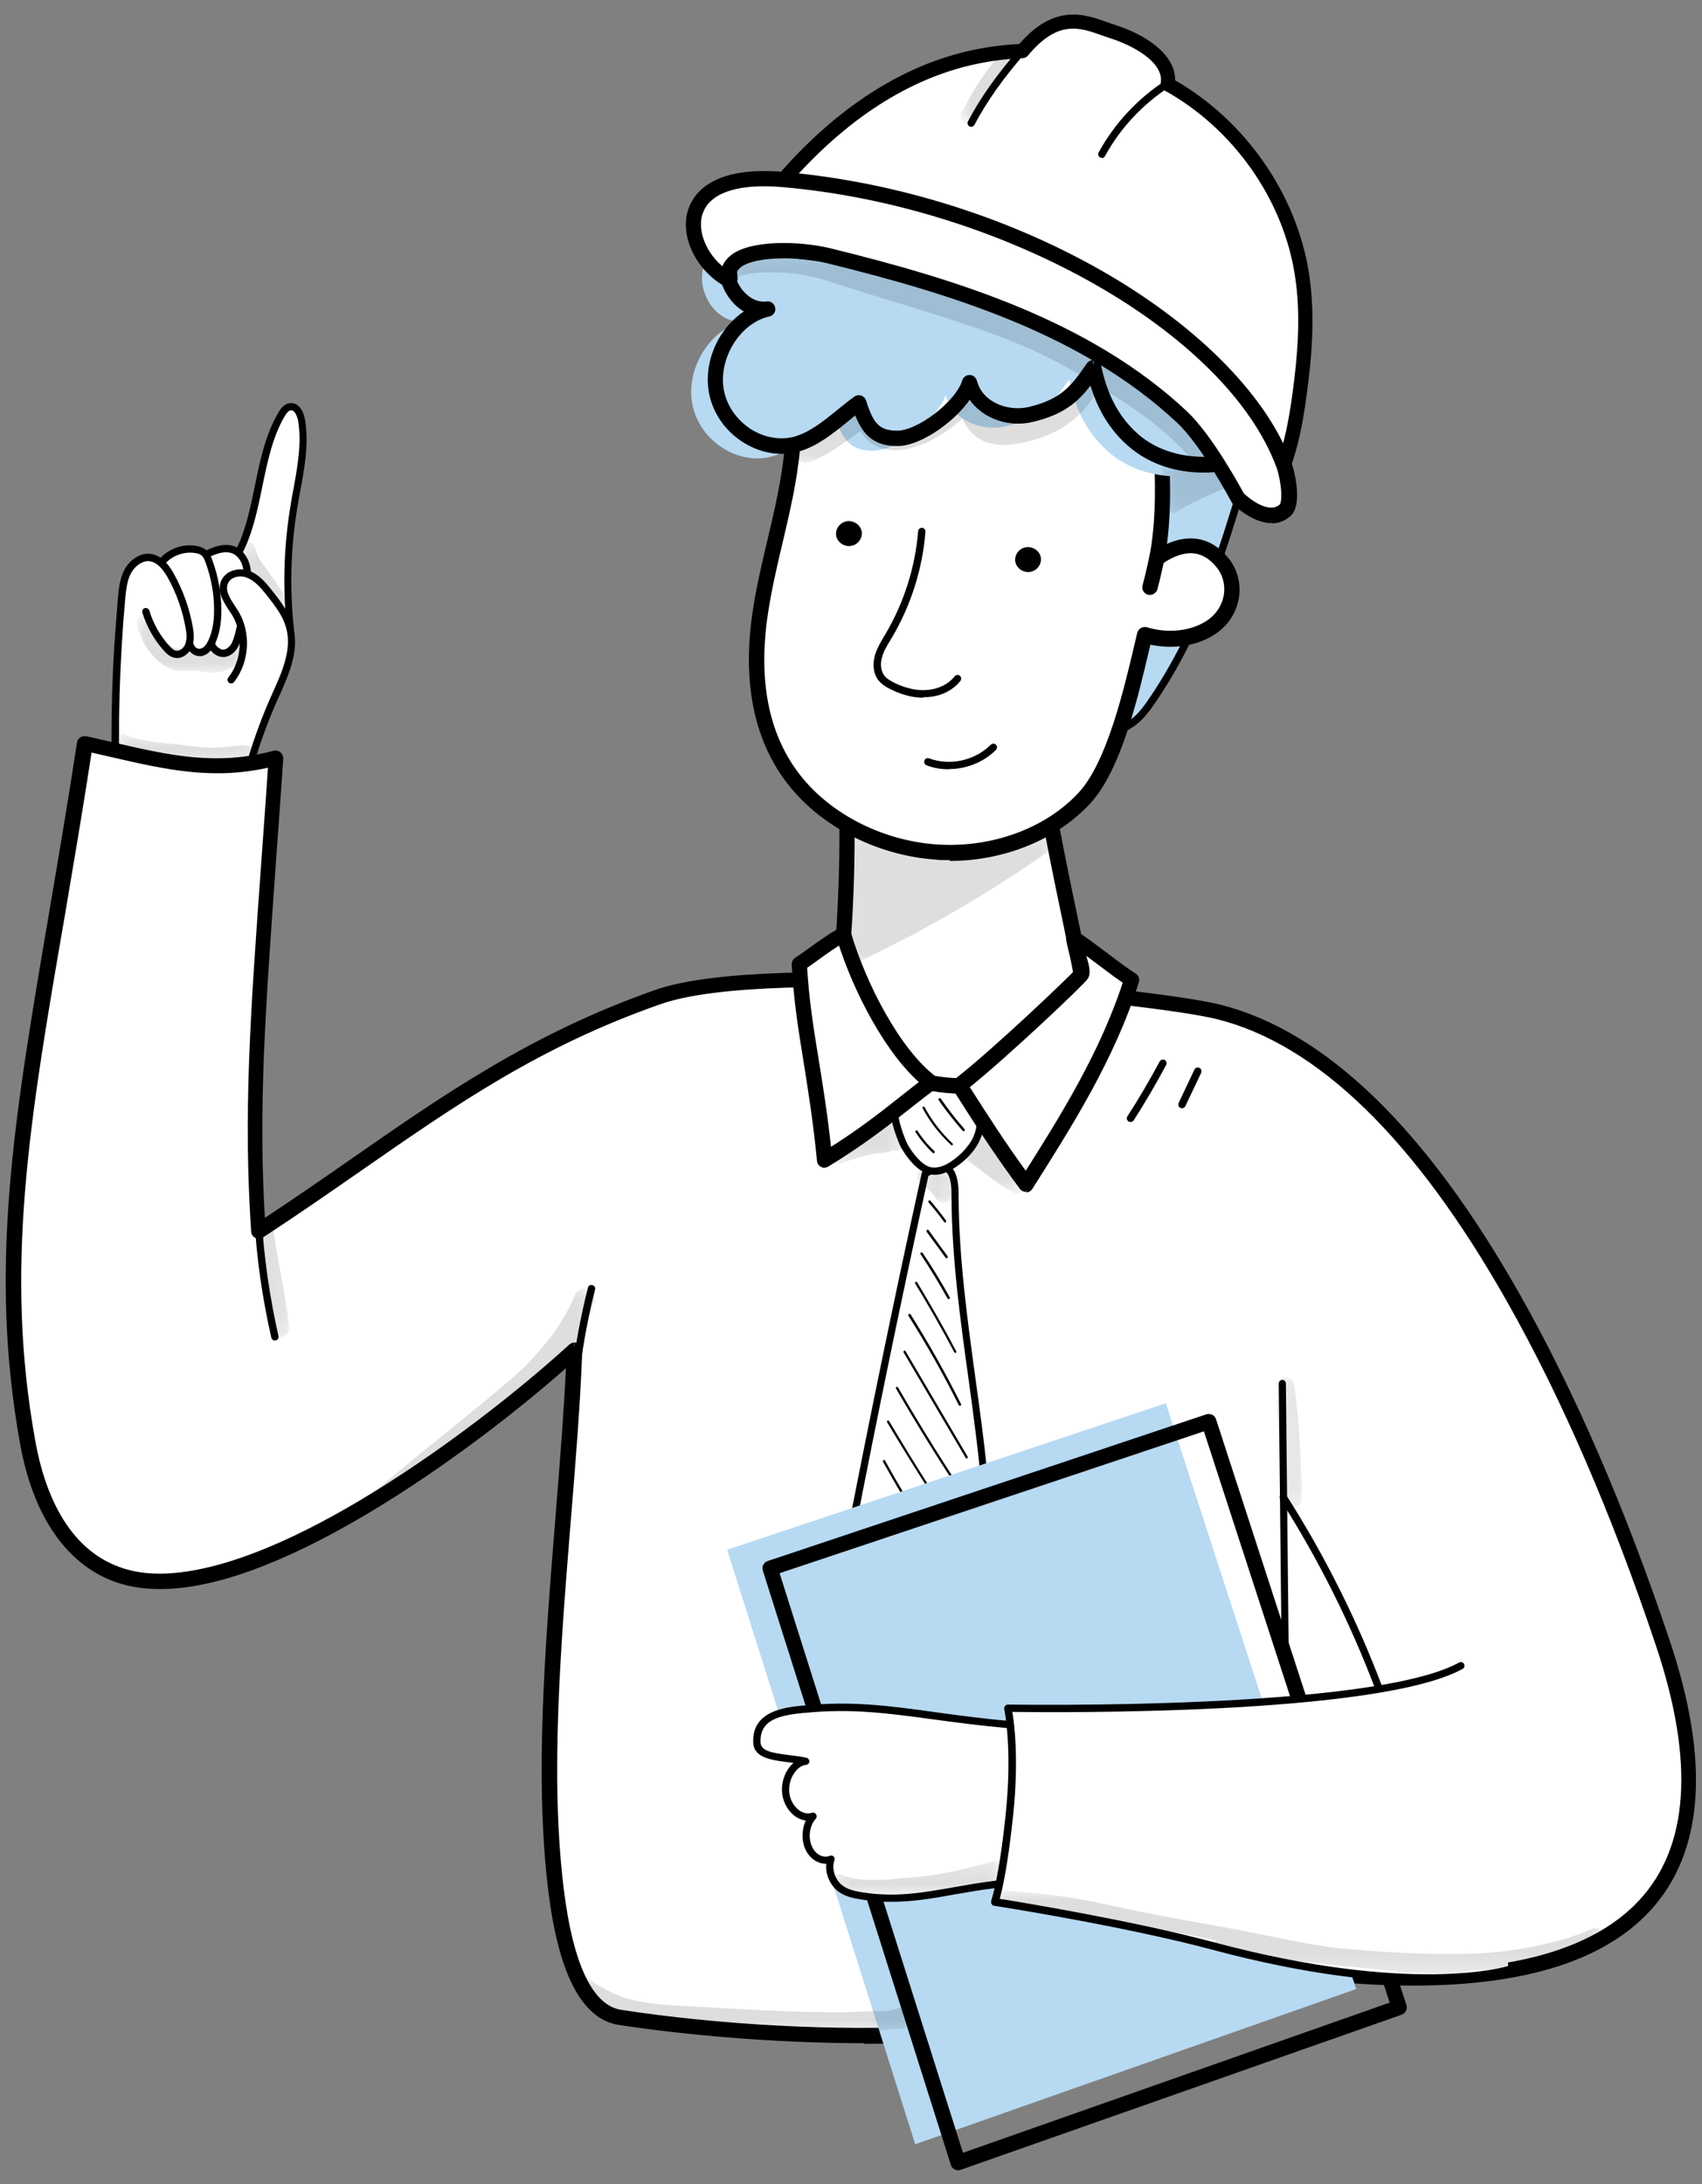
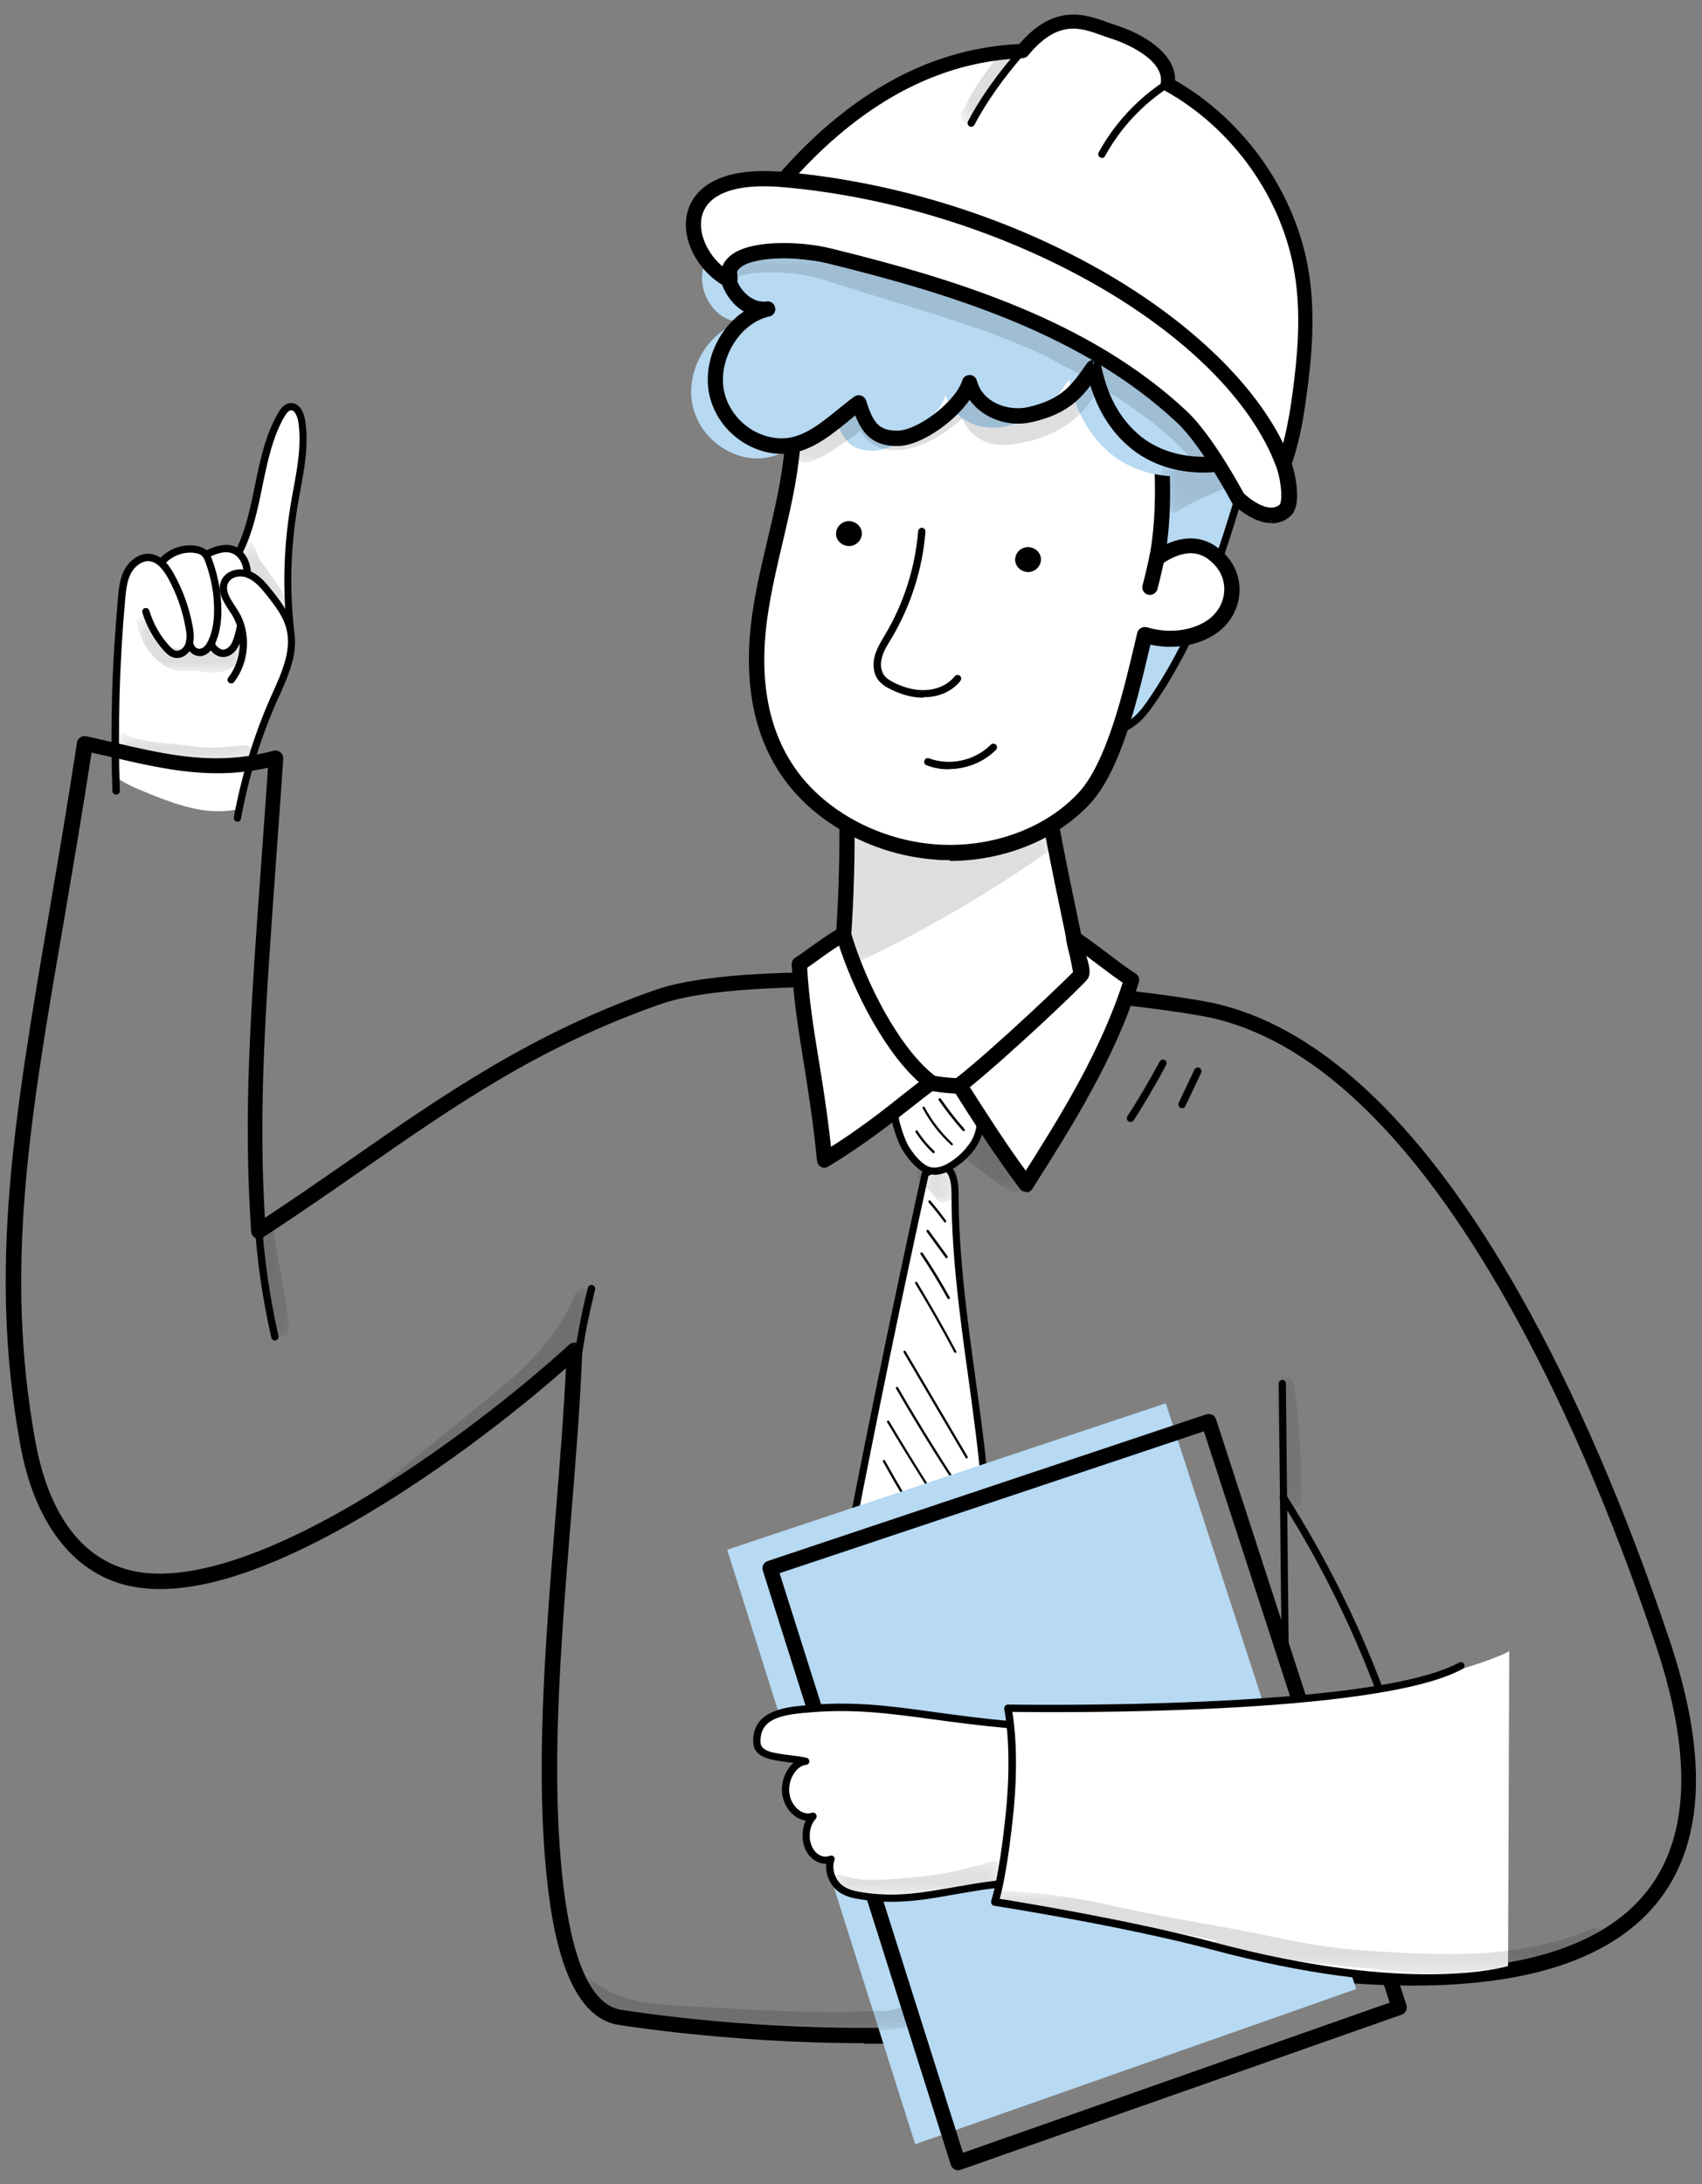
<svg xmlns="http://www.w3.org/2000/svg" width="99" height="127" viewBox="0 0 99 127" fill="none">
  <rect x="0" y="0" width="99" height="127" fill="#808080" stroke="none" />
  <g clip-path="url(#clip0_3151_14884)">
    <path d="M14.084 31.835C15.29 29.426 15.003 26.405 16.381 24.088C16.496 23.892 16.657 23.674 16.887 23.65C17.266 23.604 17.484 24.077 17.541 24.457C17.806 26.106 17.369 27.789 17.093 29.437C16.691 31.846 16.622 34.325 16.921 36.872C17.162 38.163 16.473 39.42 15.91 40.595C14.934 42.601 14.222 44.745 13.785 47.062C11.982 47.454 10.132 46.751 8.42 46.048C7.777 45.783 7.122 45.506 6.628 45.08C6.502 42.255 6.536 39.431 6.709 36.607C6.755 35.835 6.812 35.074 6.984 34.325C7.111 33.748 7.318 33.149 7.766 32.769C8.214 32.388 8.96 32.33 9.374 32.815C9.489 32.377 9.891 32.042 10.327 31.927C10.764 31.812 11.235 31.892 11.66 32.042C11.775 32.077 11.89 32.135 11.947 32.238C12.498 31.812 13.291 31.731 13.911 32.031C13.946 31.927 13.98 31.812 14.061 31.835" fill="white" />
    <path d="M6.743 46.198C6.628 46.198 6.536 46.105 6.536 45.99C6.41 42.267 6.513 38.486 6.858 34.774C6.915 34.152 6.984 33.587 7.26 33.091C7.536 32.596 8.145 32.1 8.811 32.215C9.466 32.33 9.879 32.93 10.12 33.379C10.649 34.336 11.017 35.362 11.212 36.446C11.281 36.826 11.315 37.241 11.166 37.61C11.005 38.025 10.557 38.371 10.086 38.232C9.856 38.163 9.695 38.013 9.546 37.852C8.972 37.218 8.535 36.446 8.283 35.627C8.248 35.512 8.305 35.397 8.42 35.362C8.535 35.328 8.65 35.397 8.685 35.5C8.914 36.261 9.316 36.976 9.856 37.564C9.96 37.679 10.075 37.794 10.201 37.829C10.431 37.898 10.683 37.691 10.775 37.46C10.89 37.183 10.856 36.849 10.798 36.526C10.614 35.489 10.27 34.509 9.764 33.598C9.431 33.011 9.11 32.711 8.753 32.642C8.283 32.561 7.846 32.93 7.639 33.299C7.398 33.725 7.341 34.244 7.283 34.82C6.95 38.52 6.847 42.278 6.973 45.99C6.973 46.105 6.881 46.209 6.766 46.209" fill="black" />
    <path d="M11.614 38.152C11.465 38.152 11.315 38.105 11.189 38.013C10.959 37.852 10.821 37.587 10.821 37.299C10.821 37.183 10.913 37.091 11.028 37.091C11.143 37.091 11.235 37.195 11.235 37.31C11.235 37.449 11.304 37.587 11.407 37.667C11.465 37.702 11.568 37.76 11.717 37.702C11.867 37.645 11.993 37.506 12.108 37.264C12.338 36.791 12.453 36.204 12.453 35.466C12.453 34.521 12.28 33.598 11.959 32.711C11.901 32.549 11.832 32.388 11.717 32.296C11.637 32.227 11.522 32.181 11.35 32.157C10.706 32.054 10.017 32.307 9.581 32.803C9.5 32.895 9.374 32.907 9.282 32.826C9.19 32.745 9.179 32.619 9.259 32.526C9.776 31.915 10.626 31.604 11.419 31.742C11.671 31.789 11.844 31.858 11.993 31.985C12.188 32.146 12.28 32.377 12.349 32.572C12.694 33.506 12.866 34.474 12.878 35.477C12.878 36.284 12.751 36.941 12.487 37.471C12.326 37.806 12.119 38.013 11.878 38.105C11.786 38.14 11.694 38.163 11.602 38.163" fill="black" />
    <path d="M12.969 38.198C12.969 38.198 12.9 38.198 12.866 38.198C12.625 38.163 12.326 37.967 12.188 37.737C12.073 37.552 12.085 37.402 12.119 37.299C12.154 37.183 12.28 37.126 12.383 37.16C12.498 37.195 12.556 37.322 12.521 37.425C12.521 37.425 12.521 37.46 12.556 37.506C12.636 37.633 12.82 37.76 12.935 37.771C13.096 37.794 13.28 37.691 13.406 37.518C13.532 37.333 13.601 37.103 13.67 36.861C13.9 35.95 14.072 35.028 14.153 34.094C14.187 33.737 14.222 33.356 14.13 32.999C14.049 32.642 13.842 32.342 13.59 32.215C13.13 31.973 12.51 32.215 12.096 32.434C11.993 32.492 11.867 32.434 11.809 32.342C11.752 32.238 11.809 32.111 11.901 32.054C12.406 31.8 13.153 31.5 13.785 31.835C14.153 32.031 14.428 32.423 14.543 32.907C14.635 33.322 14.612 33.771 14.566 34.14C14.474 35.097 14.302 36.054 14.072 36.976C14.003 37.264 13.923 37.541 13.739 37.783C13.544 38.048 13.257 38.209 12.969 38.209" fill="black" />
    <path d="M16.921 36.964C16.818 36.964 16.726 36.884 16.714 36.78C16.427 34.325 16.496 31.835 16.898 29.402C16.944 29.103 17.002 28.791 17.059 28.492C17.3 27.178 17.553 25.806 17.346 24.492C17.3 24.238 17.151 23.835 16.921 23.858C16.806 23.869 16.703 23.973 16.565 24.192C15.853 25.391 15.554 26.878 15.255 28.307C14.991 29.61 14.704 30.97 14.118 32.134C14.061 32.238 13.934 32.284 13.831 32.227C13.728 32.169 13.682 32.042 13.739 31.938C14.302 30.82 14.566 29.506 14.831 28.227C15.129 26.751 15.451 25.241 16.198 23.985C16.324 23.766 16.531 23.477 16.864 23.443C17.358 23.385 17.668 23.904 17.748 24.434C17.967 25.817 17.714 27.224 17.461 28.573C17.404 28.872 17.346 29.183 17.3 29.483C16.898 31.881 16.841 34.325 17.116 36.745C17.128 36.861 17.048 36.964 16.933 36.987H16.91" fill="black" />
-     <path d="M14.084 38.232C14.256 37.483 14.164 36.664 13.808 35.984C13.59 35.558 13.268 35.166 13.13 34.705C12.992 34.244 13.084 33.644 13.509 33.425C13.774 33.287 14.107 33.333 14.382 33.448C15.118 33.748 15.646 34.405 16.094 35.062C16.37 35.477 16.645 35.904 16.772 36.376C16.887 36.803 16.898 37.264 16.864 37.702C16.841 37.979 16.806 38.255 16.657 38.486C16.45 38.809 16.071 38.959 15.715 39.074C15.336 39.189 14.934 39.281 14.566 39.154C14.199 39.028 13.992 38.613 14.084 38.221" fill="white" />
+     <path d="M14.084 38.232C14.256 37.483 14.164 36.664 13.808 35.984C13.59 35.558 13.268 35.166 13.13 34.705C12.992 34.244 13.084 33.644 13.509 33.425C13.774 33.287 14.107 33.333 14.382 33.448C15.118 33.748 15.646 34.405 16.094 35.062C16.37 35.477 16.645 35.904 16.772 36.376C16.887 36.803 16.898 37.264 16.864 37.702C16.841 37.979 16.806 38.255 16.657 38.486C16.45 38.809 16.071 38.959 15.715 39.074C15.336 39.189 14.934 39.281 14.566 39.154" fill="white" />
    <path d="M13.808 47.777C13.808 47.777 13.785 47.777 13.774 47.777C13.659 47.754 13.578 47.65 13.601 47.523C14.049 45.102 14.773 42.728 15.773 40.48L15.876 40.249C16.404 39.074 16.944 37.852 16.68 36.653C16.508 35.869 16.002 35.212 15.462 34.544C15.129 34.129 14.784 33.748 14.348 33.587C13.957 33.437 13.418 33.541 13.257 33.933C13.084 34.348 13.383 34.809 13.682 35.258C13.751 35.362 13.808 35.454 13.866 35.546C14.624 36.791 14.509 38.52 13.613 39.662C13.544 39.754 13.406 39.765 13.314 39.696C13.222 39.627 13.211 39.489 13.28 39.397C14.072 38.394 14.164 36.872 13.509 35.777C13.452 35.685 13.395 35.593 13.326 35.5C12.992 34.982 12.602 34.394 12.866 33.771C13.13 33.16 13.923 32.976 14.497 33.195C15.037 33.391 15.416 33.829 15.784 34.29C16.335 34.97 16.887 35.708 17.082 36.584C17.381 37.921 16.783 39.258 16.255 40.446L16.152 40.664C15.164 42.878 14.451 45.218 14.015 47.615C13.992 47.719 13.9 47.788 13.808 47.788" fill="black" />
    <g opacity="0.13">
      <mask id="mask0_3151_14884" style="mask-type:luminance" maskUnits="userSpaceOnUse" x="7" y="35" width="8" height="5">
        <path d="M14.279 35.765H7.972V39.108H14.279V35.765Z" fill="white" />
      </mask>
      <g mask="url(#mask0_3151_14884)">
        <path d="M7.995 36.042C8.053 35.812 8.328 35.696 8.524 35.8C8.753 35.915 8.765 36.203 8.857 36.411C8.903 36.515 8.949 36.63 8.995 36.734C9.075 36.78 9.052 36.814 9.167 36.918C9.167 36.918 9.178 36.93 9.19 36.941C9.385 37.16 9.293 37.08 9.603 37.368C9.649 37.414 9.753 37.483 9.81 37.529C10.327 37.771 10.155 37.656 10.488 37.76C11.005 37.863 11.177 37.725 11.935 37.852C12.108 37.886 12.269 37.944 12.441 37.979C12.659 37.956 12.59 37.979 13.015 37.806C13.211 37.69 13.348 37.483 13.578 37.437C14.153 37.276 14.52 38.094 14.026 38.44C13.578 38.866 12.923 39.143 12.303 39.12C12.246 39.12 12.177 39.12 12.119 39.108C11.464 39.005 11.591 39.005 11.051 39.016C10.683 39.016 10.844 39.039 10.293 39.005C9.994 38.947 9.73 38.82 9.477 38.647C9.167 38.44 8.914 38.175 8.696 37.875C8.661 37.852 8.627 37.817 8.604 37.783C8.581 37.736 8.558 37.69 8.535 37.656C8.535 37.656 8.535 37.656 8.524 37.644C8.432 37.495 8.294 37.345 8.271 37.16C8.191 36.987 8.11 36.803 8.053 36.618C8.018 36.446 7.915 36.249 7.972 36.065" fill="black" />
      </g>
    </g>
    <g opacity="0.13">
      <mask id="mask1_3151_14884" style="mask-type:luminance" maskUnits="userSpaceOnUse" x="9" y="36" width="1" height="1">
        <path d="M9.167 36.849H9.11V36.918H9.167V36.849Z" fill="white" />
      </mask>
      <g mask="url(#mask1_3151_14884)">
        <path d="M9.167 36.918C9.075 36.814 9.098 36.849 9.167 36.918V36.918Z" fill="black" />
      </g>
    </g>
    <g opacity="0.13">
      <mask id="mask2_3151_14884" style="mask-type:luminance" maskUnits="userSpaceOnUse" x="13" y="31" width="4" height="5">
        <path d="M16.761 31.535H13.98V35.547H16.761V31.535Z" fill="white" />
      </mask>
      <g mask="url(#mask2_3151_14884)">
        <path d="M14.026 31.789C14.141 31.523 14.486 31.454 14.704 31.639C14.911 31.846 14.911 32.238 15.083 32.492C15.301 32.838 16.393 34.244 16.749 35.016C16.875 35.466 16.243 35.754 15.991 35.362C15.531 34.613 15.049 33.886 14.497 33.206C14.279 32.907 14.13 32.572 14.038 32.215C13.992 32.077 13.946 31.915 14.026 31.777" fill="black" />
      </g>
    </g>
-     <path d="M59.195 112.952C62.733 107.292 72.785 110.324 68.753 114.151C63.296 119.326 46.421 118.877 36.059 117.309C33.371 116.906 32.602 112.145 32.326 109.759C31.189 100.168 33.061 88.168 33.417 78.52C27.765 83.684 14.646 93.482 7.501 91.753C3.113 90.693 1.964 85.748 1.631 83.88C-0.678 71.12 2.32 60.411 4.939 43.224C8.857 44.077 12.062 45.126 16.048 44.054C15.152 56.987 14.474 63.408 15.026 71.569C23.182 66.243 28.845 61.241 38.276 57.944C44.893 55.627 67.041 57.84 70.89 58.809C84.882 62.324 94.014 87.442 96.714 95.488C104.652 119.096 79.459 116.283 64.319 112.283C63.388 109.932 61.401 114.22 59.207 112.94" fill="white" />
    <path d="M50.281 118.577C44.939 118.577 39.678 118.07 36.025 117.517C34.003 117.205 32.682 114.612 32.108 109.782C31.326 103.246 31.947 95.673 32.533 88.353C32.797 85.067 33.05 81.955 33.176 79.016C30.316 81.586 25.767 85.16 21.114 87.903C16.312 90.739 12.349 92.168 9.316 92.168C8.639 92.168 8.018 92.099 7.432 91.961C4.342 91.212 2.194 88.353 1.401 83.926C-0.437 73.759 1.045 65.091 3.09 53.091C3.618 49.979 4.17 46.751 4.71 43.212C4.71 43.154 4.756 43.097 4.802 43.074C4.848 43.039 4.905 43.028 4.963 43.039C5.502 43.154 6.031 43.281 6.536 43.397C9.776 44.146 12.579 44.791 15.968 43.881C16.037 43.858 16.105 43.881 16.163 43.927C16.22 43.973 16.243 44.042 16.243 44.111C16.105 46.163 15.968 48.042 15.841 49.794C15.187 58.947 14.773 64.537 15.198 71.235C17.082 70.001 18.84 68.78 20.551 67.592C25.95 63.834 31.062 60.284 38.196 57.783C44.79 55.477 67.041 57.667 70.924 58.647C76.967 60.169 82.779 65.794 88.202 75.385C91.384 81.01 94.313 87.765 96.898 95.465C99.241 102.439 98.874 107.661 95.783 110.981C93.072 113.897 88.305 115.315 81.596 115.223C77.426 115.165 73.13 114.52 69.408 113.747C69.27 113.932 69.098 114.128 68.879 114.335C65.422 117.609 57.782 118.612 50.27 118.612M33.417 78.301C33.417 78.301 33.475 78.301 33.509 78.324C33.59 78.359 33.636 78.439 33.636 78.52C33.521 81.621 33.256 84.906 32.969 88.387C32.383 95.684 31.763 103.234 32.544 109.736C33.096 114.347 34.29 116.825 36.105 117.102C41.987 118.001 48.776 118.347 54.244 118.047C61.252 117.667 66.226 116.26 68.615 114.001C68.753 113.874 68.868 113.747 68.971 113.621C67.248 113.252 65.651 112.86 64.273 112.502C64.204 112.479 64.158 112.433 64.135 112.376C64.009 112.053 63.859 111.857 63.687 111.811C63.365 111.707 62.86 112.064 62.331 112.433C61.435 113.056 60.31 113.84 59.115 113.148C59.069 113.113 59.035 113.067 59.012 113.021C59 112.963 59.012 112.906 59.035 112.86C60.769 110.082 63.986 109.425 66.214 109.701C68.064 109.932 69.477 110.773 69.833 111.845C69.959 112.214 69.994 112.733 69.684 113.344C78.024 115.038 90.269 116.295 95.508 110.67C98.483 107.476 98.828 102.404 96.53 95.58C93.957 87.915 91.039 81.183 87.868 75.581C82.504 66.094 76.783 60.526 70.855 59.039C66.996 58.071 44.905 55.881 38.368 58.163C31.281 60.641 26.433 64.019 20.827 67.915C19.035 69.16 17.174 70.451 15.164 71.765C15.106 71.811 15.026 71.811 14.957 71.777C14.888 71.742 14.842 71.673 14.842 71.604C14.382 64.722 14.784 59.085 15.462 49.737C15.577 48.065 15.715 46.278 15.841 44.342C12.487 45.172 9.695 44.526 6.49 43.788C6.054 43.685 5.606 43.581 5.135 43.477C4.606 46.935 4.066 50.094 3.55 53.149C1.482 65.114 -0 73.759 1.826 83.846C2.366 86.854 3.802 90.635 7.547 91.546C10.591 92.284 15.209 90.9 20.907 87.534C25.732 84.687 30.465 80.929 33.268 78.359C33.314 78.324 33.36 78.301 33.406 78.301M64.468 112.11C65.766 112.456 67.397 112.848 69.224 113.229C69.477 112.791 69.546 112.353 69.408 111.949C69.109 111.027 67.823 110.301 66.134 110.093C64.089 109.84 61.16 110.427 59.494 112.86C60.39 113.229 61.275 112.618 62.056 112.064C62.699 111.615 63.262 111.234 63.779 111.384C64.066 111.476 64.284 111.707 64.457 112.099" fill="black" />
    <path d="M50.281 118.577C44.939 118.577 39.678 118.07 36.025 117.517C34.003 117.205 32.682 114.612 32.108 109.782C31.326 103.246 31.947 95.673 32.533 88.353C32.797 85.067 33.05 81.955 33.176 79.016C30.316 81.586 25.767 85.16 21.114 87.903C16.312 90.739 12.349 92.168 9.316 92.168C8.639 92.168 8.018 92.099 7.432 91.961C4.342 91.212 2.194 88.353 1.401 83.926C-0.437 73.759 1.045 65.091 3.09 53.091C3.618 49.979 4.17 46.751 4.71 43.212C4.71 43.154 4.756 43.097 4.802 43.074C4.848 43.039 4.905 43.028 4.963 43.039C5.502 43.154 6.031 43.281 6.536 43.397C9.776 44.146 12.579 44.791 15.968 43.881C16.037 43.858 16.105 43.881 16.163 43.927C16.22 43.973 16.243 44.042 16.243 44.111C16.105 46.163 15.968 48.042 15.841 49.794C15.187 58.947 14.773 64.537 15.198 71.235C17.082 70.001 18.84 68.78 20.551 67.592C25.95 63.834 31.062 60.284 38.196 57.783C44.79 55.477 67.041 57.667 70.924 58.647C76.967 60.169 82.779 65.794 88.202 75.385C91.384 81.01 94.313 87.765 96.898 95.465C99.241 102.439 98.874 107.661 95.783 110.981C93.072 113.897 88.305 115.315 81.596 115.223C77.426 115.165 73.13 114.52 69.408 113.747C69.27 113.932 69.098 114.128 68.879 114.335C65.422 117.609 57.782 118.612 50.27 118.612M33.417 78.301C33.417 78.301 33.475 78.301 33.509 78.324C33.59 78.359 33.636 78.439 33.636 78.52C33.521 81.621 33.256 84.906 32.969 88.387C32.383 95.684 31.763 103.234 32.544 109.736C33.096 114.347 34.29 116.825 36.105 117.102C41.987 118.001 48.776 118.347 54.244 118.047C61.252 117.667 66.226 116.26 68.615 114.001C68.753 113.874 68.868 113.747 68.971 113.621C67.248 113.252 65.651 112.86 64.273 112.502C64.204 112.479 64.158 112.433 64.135 112.376C64.009 112.053 63.859 111.857 63.687 111.811C63.365 111.707 62.86 112.064 62.331 112.433C61.435 113.056 60.31 113.84 59.115 113.148C59.069 113.113 59.035 113.067 59.012 113.021C59 112.963 59.012 112.906 59.035 112.86C60.769 110.082 63.986 109.425 66.214 109.701C68.064 109.932 69.477 110.773 69.833 111.845C69.959 112.214 69.994 112.733 69.684 113.344C78.024 115.038 90.269 116.295 95.508 110.67C98.483 107.476 98.828 102.404 96.53 95.58C93.957 87.915 91.039 81.183 87.868 75.581C82.504 66.094 76.783 60.526 70.855 59.039C66.996 58.071 44.905 55.881 38.368 58.163C31.281 60.641 26.433 64.019 20.827 67.915C19.035 69.16 17.174 70.451 15.164 71.765C15.106 71.811 15.026 71.811 14.957 71.777C14.888 71.742 14.842 71.673 14.842 71.604C14.382 64.722 14.784 59.085 15.462 49.737C15.577 48.065 15.715 46.278 15.841 44.342C12.487 45.172 9.695 44.526 6.49 43.788C6.054 43.685 5.606 43.581 5.135 43.477C4.606 46.935 4.066 50.094 3.55 53.149C1.482 65.114 -0 73.759 1.826 83.846C2.366 86.854 3.802 90.635 7.547 91.546C10.591 92.284 15.209 90.9 20.907 87.534C25.732 84.687 30.465 80.929 33.268 78.359C33.314 78.324 33.36 78.301 33.406 78.301M64.468 112.11C65.766 112.456 67.397 112.848 69.224 113.229C69.477 112.791 69.546 112.353 69.408 111.949C69.109 111.027 67.823 110.301 66.134 110.093C64.089 109.84 61.16 110.427 59.494 112.86C60.39 113.229 61.275 112.618 62.056 112.064C62.699 111.615 63.262 111.234 63.779 111.384C64.066 111.476 64.284 111.707 64.457 112.099" stroke="black" stroke-width="0.467" stroke-miterlimit="10" />
    <path d="M53.808 68.249C52.28 75.2 50.832 82.186 49.477 89.194C49.247 90.382 49.017 91.592 49.098 92.814C49.213 94.531 49.913 96.064 50.614 97.528C51.453 99.315 52.303 101.113 53.452 102.9C54.934 99.672 56.266 96.33 57.403 92.941C57.932 85.16 55.588 77.529 55.542 69.713C55.542 69.229 55.542 68.722 55.358 68.307C55.175 67.88 54.738 67.604 53.808 68.261" fill="white" />
    <path d="M53.452 103.108C53.383 103.108 53.314 103.073 53.279 103.015C52.119 101.217 51.258 99.396 50.431 97.621C49.764 96.214 49.017 94.612 48.903 92.825C48.822 91.557 49.063 90.278 49.282 89.16C50.637 82.174 52.096 75.131 53.613 68.215C53.624 68.157 53.658 68.111 53.705 68.088C54.221 67.731 54.658 67.592 55.003 67.696C55.255 67.765 55.451 67.95 55.566 68.226C55.761 68.676 55.761 69.195 55.761 69.69V69.725C55.784 73.194 56.266 76.687 56.726 80.065C57.312 84.272 57.909 88.629 57.622 92.964C57.622 92.987 57.622 92.998 57.622 93.021C56.496 96.364 55.163 99.73 53.658 103.004C53.624 103.073 53.555 103.119 53.486 103.131H53.475M54.003 68.376C52.487 75.269 51.039 82.278 49.695 89.229C49.477 90.335 49.236 91.58 49.316 92.791C49.431 94.497 50.155 96.053 50.81 97.425C51.591 99.073 52.383 100.768 53.429 102.439C54.853 99.304 56.128 96.088 57.208 92.883C57.495 88.606 56.898 84.284 56.324 80.099C55.853 76.71 55.37 73.194 55.347 69.702V69.667C55.347 69.218 55.347 68.745 55.186 68.376C55.117 68.215 55.026 68.122 54.899 68.088C54.692 68.03 54.394 68.122 54.026 68.376" fill="black" />
    <path d="M56.025 63.454C55.496 62.981 54.727 62.935 54.095 63.131C53.153 63.419 52.337 63.88 52.073 64.837C52.004 65.079 52.383 66.174 52.59 66.578C52.831 67.05 53.486 67.938 54.118 68.053C54.658 68.157 55.198 67.88 55.634 67.546C56.438 66.947 57.139 66.025 56.99 65.022C56.909 64.422 56.542 63.904 56.013 63.431" fill="white" />
    <path d="M54.348 68.307C54.256 68.307 54.164 68.307 54.084 68.284C53.302 68.145 52.602 67.085 52.395 66.693C52.234 66.37 51.763 65.16 51.866 64.802C52.188 63.638 53.256 63.177 54.026 62.947C54.83 62.693 55.634 62.831 56.163 63.316C56.783 63.869 57.116 64.434 57.197 65.033C57.334 65.967 56.794 66.993 55.749 67.754C55.232 68.134 54.773 68.318 54.336 68.318M54.807 63.246C54.577 63.246 54.348 63.281 54.152 63.35C53.061 63.684 52.475 64.168 52.28 64.918C52.245 65.091 52.556 66.07 52.774 66.509C53.027 67.004 53.647 67.788 54.152 67.88C54.543 67.95 54.991 67.8 55.508 67.408C55.853 67.154 56.944 66.243 56.783 65.091C56.714 64.595 56.415 64.122 55.876 63.627C55.577 63.35 55.175 63.246 54.807 63.246Z" fill="black" />
    <path d="M49.167 44.503C49.397 49.264 49.224 54.036 48.65 58.762C48.604 59.154 48.558 59.569 48.696 59.938C48.845 60.319 49.167 60.595 49.488 60.837C51.706 62.532 54.543 63.477 57.277 63.039C60.011 62.601 62.55 60.607 63.09 57.633C62.343 53.667 60.976 48.111 60.126 41.794C56.714 42.935 53.187 43.708 49.167 44.503Z" fill="white" />
    <path d="M55.922 63.362C53.693 63.362 51.361 62.543 49.362 61.01C49.017 60.745 48.661 60.434 48.501 60.019C48.34 59.592 48.397 59.143 48.443 58.739C49.017 54.036 49.19 49.252 48.96 44.515C48.96 44.411 49.029 44.319 49.132 44.296C53.463 43.431 56.806 42.682 60.069 41.587C60.126 41.564 60.195 41.587 60.252 41.61C60.31 41.644 60.344 41.702 60.356 41.76C60.953 46.232 61.826 50.394 62.527 53.736C62.814 55.12 63.09 56.434 63.308 57.587C63.308 57.61 63.308 57.644 63.308 57.667C62.791 60.514 60.39 62.751 57.323 63.246C56.864 63.316 56.404 63.35 55.933 63.35M49.385 44.676C49.603 49.379 49.431 54.117 48.857 58.785C48.811 59.154 48.765 59.535 48.891 59.857C49.017 60.192 49.328 60.457 49.615 60.664C51.947 62.44 54.727 63.235 57.243 62.82C59.632 62.428 62.297 60.676 62.871 57.621C62.653 56.48 62.389 55.189 62.102 53.817C61.413 50.532 60.562 46.451 59.954 42.059C56.795 43.097 53.544 43.834 49.385 44.664" fill="black" />
    <path d="M55.922 63.362C53.693 63.362 51.361 62.543 49.362 61.01C49.017 60.745 48.661 60.434 48.501 60.019C48.34 59.592 48.397 59.143 48.443 58.739C49.017 54.036 49.19 49.252 48.96 44.515C48.96 44.411 49.029 44.319 49.132 44.296C53.463 43.431 56.806 42.682 60.069 41.587C60.126 41.564 60.195 41.587 60.252 41.61C60.31 41.644 60.344 41.702 60.356 41.76C60.953 46.232 61.826 50.394 62.527 53.736C62.814 55.12 63.09 56.434 63.308 57.587C63.308 57.61 63.308 57.644 63.308 57.667C62.791 60.514 60.39 62.751 57.323 63.246C56.864 63.316 56.404 63.35 55.933 63.35M49.385 44.676C49.603 49.379 49.431 54.117 48.857 58.785C48.811 59.154 48.765 59.535 48.891 59.857C49.017 60.192 49.328 60.457 49.615 60.664C51.947 62.44 54.727 63.235 57.243 62.82C59.632 62.428 62.297 60.676 62.871 57.621C62.653 56.48 62.389 55.189 62.102 53.817C61.413 50.532 60.562 46.451 59.954 42.059C56.795 43.097 53.544 43.834 49.385 44.664" stroke="black" stroke-width="0.467" stroke-miterlimit="10" />
    <path d="M65.755 65.241C65.755 65.241 65.674 65.241 65.64 65.206C65.537 65.137 65.514 65.01 65.582 64.906C66.249 63.88 66.869 62.808 67.455 61.725C67.512 61.621 67.639 61.587 67.742 61.633C67.846 61.69 67.88 61.817 67.834 61.921C67.248 63.016 66.616 64.1 65.95 65.137C65.904 65.195 65.847 65.241 65.778 65.241" fill="black" />
    <path d="M68.753 64.445C68.753 64.445 68.696 64.445 68.661 64.422C68.558 64.376 68.512 64.249 68.558 64.134L69.477 62.197C69.523 62.094 69.649 62.048 69.764 62.094C69.868 62.14 69.913 62.267 69.868 62.382L68.949 64.319C68.914 64.399 68.834 64.445 68.753 64.445Z" fill="black" />
    <path d="M55.818 63.108C57.024 64.999 58.219 66.901 59.701 68.872C62.09 65.114 64.503 61.229 65.847 56.964C65.031 56.48 63.285 55.039 62.469 54.555C62.63 55.512 63.055 56.399 62.906 56.676C62.814 56.849 58.162 61.298 55.818 63.12" fill="white" />
    <path d="M59.69 69.079C59.62 69.079 59.563 69.045 59.517 68.999C58.035 67.016 56.806 65.091 55.623 63.223C55.565 63.131 55.588 63.004 55.669 62.947C58.001 61.126 62.412 56.907 62.699 56.561C62.734 56.445 62.607 56.031 62.527 55.731C62.423 55.385 62.309 54.993 62.24 54.59C62.228 54.509 62.263 54.428 62.332 54.382C62.401 54.336 62.492 54.336 62.561 54.382C62.975 54.636 63.63 55.131 64.261 55.604C64.882 56.077 65.525 56.561 65.927 56.803C66.008 56.849 66.054 56.953 66.019 57.045C64.641 61.471 62.09 65.471 59.85 69.01C59.816 69.068 59.747 69.102 59.678 69.114M56.094 63.154C57.197 64.883 58.334 66.67 59.678 68.491C61.838 65.091 64.239 61.252 65.583 57.045C65.169 56.78 64.583 56.342 64.02 55.915C63.584 55.592 63.147 55.247 62.78 55.005C62.837 55.212 62.895 55.419 62.952 55.604C63.113 56.157 63.216 56.526 63.09 56.768C62.952 57.022 58.449 61.298 56.105 63.166" fill="black" />
    <path d="M59.69 69.079C59.62 69.079 59.563 69.045 59.517 68.999C58.035 67.016 56.806 65.091 55.623 63.223C55.565 63.131 55.588 63.004 55.669 62.947C58.001 61.126 62.412 56.907 62.699 56.561C62.734 56.445 62.607 56.031 62.527 55.731C62.423 55.385 62.309 54.993 62.24 54.59C62.228 54.509 62.263 54.428 62.332 54.382C62.401 54.336 62.492 54.336 62.561 54.382C62.975 54.636 63.63 55.131 64.261 55.604C64.882 56.077 65.525 56.561 65.927 56.803C66.008 56.849 66.054 56.953 66.019 57.045C64.641 61.471 62.09 65.471 59.85 69.01C59.816 69.068 59.747 69.102 59.678 69.114M56.094 63.154C57.197 64.883 58.334 66.67 59.678 68.491C61.838 65.091 64.239 61.252 65.583 57.045C65.169 56.78 64.583 56.342 64.02 55.915C63.584 55.592 63.147 55.247 62.78 55.005C62.837 55.212 62.895 55.419 62.952 55.604C63.113 56.157 63.216 56.526 63.09 56.768C62.952 57.022 58.449 61.298 56.105 63.166" stroke="black" stroke-width="0.467" stroke-miterlimit="10" />
    <path d="M73.658 22.855C72.797 26.451 71.912 29.656 70.281 34.301C69.5 36.515 68.282 38.924 66.927 40.872C66.283 41.794 65.812 42.221 64.652 42.647C64.675 41.656 63.71 41.08 63.641 40.088C63.549 38.866 64.411 37.886 63.791 36.757C62.619 34.613 61.884 32.307 61.654 29.99C61.459 28.088 61.619 26.117 62.642 24.469C63.664 22.82 65.675 21.552 67.926 21.599C69.649 21.633 72.418 21.622 73.658 22.843" fill="#B7D9F2" />
    <path d="M64.652 42.866C64.652 42.866 64.56 42.855 64.526 42.832C64.468 42.786 64.434 42.728 64.434 42.647C64.434 42.198 64.216 41.829 63.974 41.449C63.722 41.056 63.469 40.642 63.434 40.111C63.4 39.593 63.515 39.132 63.63 38.67C63.791 38.025 63.94 37.472 63.607 36.861C62.412 34.67 61.677 32.377 61.447 30.013C61.217 27.697 61.55 25.841 62.469 24.354C63.607 22.509 65.766 21.333 67.938 21.391H68.213C69.948 21.426 72.579 21.483 73.819 22.694C73.877 22.74 73.9 22.82 73.877 22.89C73.004 26.509 72.142 29.679 70.499 34.359C69.707 36.618 68.466 39.039 67.111 40.987C66.479 41.898 65.985 42.382 64.733 42.843C64.71 42.843 64.687 42.855 64.664 42.855M67.8 21.829C65.801 21.829 63.859 22.901 62.814 24.596C61.941 26.002 61.631 27.766 61.861 29.979C62.09 32.284 62.803 34.532 63.974 36.665C64.388 37.414 64.216 38.117 64.043 38.786C63.94 39.201 63.825 39.639 63.859 40.088C63.894 40.515 64.112 40.861 64.342 41.218C64.56 41.564 64.79 41.921 64.847 42.348C65.801 41.956 66.214 41.529 66.754 40.745C68.087 38.82 69.305 36.446 70.086 34.221C71.706 29.622 72.567 26.475 73.429 22.924C72.268 21.91 69.822 21.864 68.202 21.829H67.926C67.926 21.829 67.846 21.829 67.811 21.829" fill="black" />
    <path d="M46.088 26.106C45.789 29.333 44.71 32.434 44.227 35.639C43.756 38.843 43.963 42.325 46.031 45.126C47.857 47.593 51.074 49.287 54.394 49.529C57.714 49.771 61.056 48.561 63.078 46.371C64.974 44.307 65.985 39.362 66.582 36.895C68.007 37.345 69.707 37.114 70.729 36.227C71.763 35.339 71.981 33.771 71.097 32.688C70.212 31.604 68.948 31.27 67.283 32.446C67.673 30.405 67.616 28.342 67.593 27.385C67.535 24.815 68.018 21.08 66.444 19.766C65.56 19.016 63.572 18.186 62.469 17.714C60.551 16.895 57.61 17.771 55.531 17.46C53.452 17.149 51.177 17.841 49.351 18.648C47.168 19.616 46.295 23.685 46.077 26.106" fill="white" />
    <path d="M55.244 49.783C54.956 49.783 54.669 49.783 54.382 49.748C50.993 49.495 47.719 47.777 45.858 45.252C44.043 42.797 43.423 39.547 44.009 35.604C44.216 34.198 44.549 32.791 44.87 31.443C45.284 29.691 45.709 27.892 45.87 26.083C45.962 25.022 46.582 19.639 49.27 18.452C51.683 17.391 53.808 16.976 55.565 17.253C56.392 17.38 57.357 17.311 58.38 17.241C59.85 17.137 61.378 17.034 62.55 17.529L62.676 17.587C63.813 18.071 65.697 18.878 66.582 19.627C67.903 20.746 67.857 23.374 67.811 25.702C67.811 26.313 67.788 26.89 67.811 27.42V27.489C67.834 28.388 67.88 30.186 67.581 32.042C69.006 31.224 70.304 31.408 71.269 32.596C72.199 33.748 72.027 35.431 70.878 36.434C69.879 37.299 68.236 37.598 66.743 37.206C66.697 37.402 66.651 37.61 66.594 37.829C65.95 40.561 64.985 44.676 63.239 46.567C61.344 48.618 58.345 49.829 55.244 49.829M46.295 26.129C46.134 27.962 45.697 29.783 45.284 31.547C44.962 32.895 44.641 34.29 44.434 35.673C43.859 39.512 44.457 42.647 46.203 45.01C47.995 47.443 51.143 49.091 54.417 49.333C57.691 49.575 60.953 48.388 62.929 46.232C64.595 44.422 65.583 40.203 66.18 37.691C66.249 37.391 66.318 37.103 66.375 36.861C66.387 36.803 66.421 36.757 66.479 36.722C66.536 36.688 66.594 36.688 66.651 36.699C68.075 37.137 69.661 36.884 70.603 36.077C71.579 35.224 71.728 33.806 70.947 32.838C70.028 31.708 68.834 31.639 67.421 32.63C67.352 32.676 67.26 32.676 67.179 32.63C67.11 32.584 67.064 32.492 67.087 32.411C67.466 30.44 67.421 28.434 67.398 27.466V27.397C67.386 26.855 67.398 26.279 67.398 25.668C67.444 23.443 67.478 20.919 66.318 19.927C65.491 19.224 63.63 18.429 62.515 17.956L62.389 17.898C61.309 17.437 59.839 17.541 58.414 17.645C57.415 17.714 56.381 17.795 55.508 17.656C53.819 17.403 51.786 17.795 49.443 18.832C47.524 19.674 46.548 23.282 46.295 26.117" fill="black" />
    <path d="M55.244 49.783C54.956 49.783 54.669 49.783 54.382 49.748C50.993 49.495 47.719 47.777 45.858 45.252C44.043 42.797 43.423 39.547 44.009 35.604C44.216 34.198 44.549 32.791 44.87 31.443C45.284 29.691 45.709 27.892 45.87 26.083C45.962 25.022 46.582 19.639 49.27 18.452C51.683 17.391 53.808 16.976 55.565 17.253C56.392 17.38 57.357 17.311 58.38 17.241C59.85 17.137 61.378 17.034 62.55 17.529L62.676 17.587C63.813 18.071 65.697 18.878 66.582 19.627C67.903 20.746 67.857 23.374 67.811 25.702C67.811 26.313 67.788 26.89 67.811 27.42V27.489C67.834 28.388 67.88 30.186 67.581 32.042C69.006 31.224 70.304 31.408 71.269 32.596C72.199 33.748 72.027 35.431 70.878 36.434C69.879 37.299 68.236 37.598 66.743 37.206C66.697 37.402 66.651 37.61 66.594 37.829C65.95 40.561 64.985 44.676 63.239 46.567C61.344 48.618 58.345 49.829 55.244 49.829M46.295 26.129C46.134 27.962 45.697 29.783 45.284 31.547C44.962 32.895 44.641 34.29 44.434 35.673C43.859 39.512 44.457 42.647 46.203 45.01C47.995 47.443 51.143 49.091 54.417 49.333C57.691 49.575 60.953 48.388 62.929 46.232C64.595 44.422 65.583 40.203 66.18 37.691C66.249 37.391 66.318 37.103 66.375 36.861C66.387 36.803 66.421 36.757 66.479 36.722C66.536 36.688 66.594 36.688 66.651 36.699C68.075 37.137 69.661 36.884 70.603 36.077C71.579 35.224 71.728 33.806 70.947 32.838C70.028 31.708 68.834 31.639 67.421 32.63C67.352 32.676 67.26 32.676 67.179 32.63C67.11 32.584 67.064 32.492 67.087 32.411C67.466 30.44 67.421 28.434 67.398 27.466V27.397C67.386 26.855 67.398 26.279 67.398 25.668C67.444 23.443 67.478 20.919 66.318 19.927C65.491 19.224 63.63 18.429 62.515 17.956L62.389 17.898C61.309 17.437 59.839 17.541 58.414 17.645C57.415 17.714 56.381 17.795 55.508 17.656C53.819 17.403 51.786 17.795 49.443 18.832C47.524 19.674 46.548 23.282 46.295 26.117" stroke="black" stroke-width="0.467" stroke-miterlimit="10" />
    <path d="M55.002 22.97C54.566 24.365 52.211 26.186 50.821 26.209C49.443 26.232 48.983 25.541 48.547 24.146C47.237 25.137 46.226 26.175 44.939 26.532C42.975 27.097 40.735 25.679 40.287 23.581C39.839 21.495 41.263 19.132 43.251 18.682C41.93 18.878 40.746 17.426 40.838 16.008C40.93 14.59 42.022 13.403 43.274 12.884C44.526 12.377 45.916 12.423 47.271 12.354C46.881 10.936 47.673 9.345 48.868 8.573C50.063 7.8 51.556 7.72 52.923 8.019C53.819 8.215 54.704 8.573 55.37 9.23C56.036 9.898 56.438 10.901 56.301 11.927C57.633 10.498 59.666 9.633 61.459 10.244C63.251 10.855 64.434 13.253 64.434 14.832C65.422 13.794 66.662 12.988 68.029 13.184C70.74 13.575 71.154 15.985 69.661 18.901C71.177 18.302 73.279 19.132 73.785 21.333C74.164 22.97 73.36 25.46 72.153 26.613C70.947 27.765 67.007 28.48 64.48 26.279C63.078 25.057 62.492 23.5 62.182 22.071C61.263 23.397 60.597 24.296 58.541 24.78C57.036 25.137 55.359 24.388 54.991 22.936" fill="#B7D9F2" />
    <path d="M69.994 27.247C68.57 27.247 67.019 26.843 65.778 25.76C64.4 24.561 63.825 23.062 63.526 21.898C62.745 22.993 61.987 23.846 60.023 24.307C58.541 24.665 57.013 23.985 56.404 22.809C55.635 24.169 53.555 25.679 52.246 25.702C50.856 25.725 50.293 25.045 49.856 23.777C49.615 23.962 49.385 24.146 49.167 24.331C48.271 25.057 47.421 25.737 46.422 26.025C45.456 26.302 44.377 26.14 43.435 25.575C42.435 24.976 41.734 24.008 41.493 22.924C41.08 21.022 42.125 18.947 43.756 18.094C43.481 17.991 43.216 17.829 42.975 17.61C42.343 17.022 41.987 16.146 42.045 15.305C42.16 13.702 43.412 12.492 44.606 12.008C45.663 11.581 46.812 11.535 47.915 11.489C48.087 11.489 48.248 11.478 48.42 11.466C48.179 10.106 48.891 8.527 50.155 7.708C51.269 6.982 52.774 6.775 54.371 7.12C55.451 7.351 56.312 7.789 56.921 8.388C57.541 9.011 57.898 9.852 57.944 10.705C59.437 9.334 61.344 8.803 62.941 9.345C64.618 9.91 65.824 11.962 66.031 13.656C67.18 12.573 68.34 12.112 69.477 12.284C70.591 12.446 71.407 12.953 71.82 13.76C72.349 14.786 72.223 16.227 71.476 17.875C72.177 17.737 72.958 17.841 73.624 18.198C74.532 18.682 75.152 19.535 75.405 20.607C75.795 22.302 75.003 24.861 73.716 26.094C73.05 26.728 71.591 27.247 69.971 27.247M63.618 21.172C63.618 21.172 63.641 21.172 63.664 21.172C63.745 21.183 63.814 21.253 63.825 21.333C64.078 22.475 64.572 24.134 66.054 25.426C68.432 27.5 72.269 26.89 73.44 25.771C74.612 24.653 75.359 22.233 75.003 20.699C74.784 19.754 74.233 18.993 73.44 18.578C72.728 18.198 71.867 18.14 71.166 18.417C71.085 18.452 70.993 18.417 70.924 18.359C70.867 18.29 70.856 18.198 70.89 18.117C71.763 16.423 71.958 14.936 71.441 13.956C71.085 13.264 70.407 12.849 69.42 12.7C68.317 12.538 67.157 13.068 66.008 14.279C65.95 14.336 65.859 14.359 65.778 14.325C65.698 14.29 65.64 14.21 65.64 14.129C65.64 12.7 64.56 10.336 62.803 9.737C61.229 9.195 59.288 9.841 57.863 11.362C57.806 11.431 57.702 11.443 57.622 11.409C57.541 11.374 57.484 11.282 57.495 11.189C57.61 10.29 57.277 9.322 56.622 8.665C56.071 8.112 55.29 7.72 54.291 7.501C52.797 7.178 51.419 7.362 50.396 8.031C49.202 8.803 48.547 10.336 48.891 11.581C48.903 11.639 48.891 11.708 48.857 11.766C48.822 11.812 48.765 11.847 48.696 11.858C48.443 11.87 48.191 11.881 47.938 11.893C46.812 11.939 45.755 11.973 44.767 12.377C43.687 12.815 42.562 13.898 42.458 15.316C42.412 16.031 42.711 16.78 43.251 17.276C43.664 17.656 44.147 17.829 44.618 17.76C44.733 17.737 44.836 17.818 44.859 17.933C44.882 18.048 44.813 18.152 44.698 18.175C42.837 18.59 41.47 20.849 41.895 22.82C42.102 23.789 42.745 24.665 43.642 25.207C44.48 25.702 45.445 25.852 46.284 25.61C47.203 25.345 47.984 24.722 48.88 23.996C49.178 23.754 49.489 23.5 49.822 23.259C49.879 23.212 49.948 23.201 50.017 23.224C50.086 23.247 50.132 23.293 50.155 23.362C50.569 24.676 50.959 25.276 52.177 25.276H52.223C53.521 25.253 55.795 23.5 56.197 22.186C56.22 22.094 56.301 22.037 56.404 22.037C56.496 22.037 56.577 22.106 56.599 22.198C56.956 23.593 58.587 24.204 59.896 23.892C61.918 23.42 62.55 22.509 63.412 21.264C63.458 21.207 63.515 21.172 63.584 21.172" fill="black" />
    <path d="M69.994 27.247C68.57 27.247 67.019 26.843 65.778 25.76C64.4 24.561 63.825 23.062 63.526 21.898C62.745 22.993 61.987 23.846 60.023 24.307C58.541 24.665 57.013 23.985 56.404 22.809C55.635 24.169 53.555 25.679 52.246 25.702C50.856 25.725 50.293 25.045 49.856 23.777C49.615 23.962 49.385 24.146 49.167 24.331C48.271 25.057 47.421 25.737 46.422 26.025C45.456 26.302 44.377 26.14 43.435 25.575C42.435 24.976 41.734 24.008 41.493 22.924C41.08 21.022 42.125 18.947 43.756 18.094C43.481 17.991 43.216 17.829 42.975 17.61C42.343 17.022 41.987 16.146 42.045 15.305C42.16 13.702 43.412 12.492 44.606 12.008C45.663 11.581 46.812 11.535 47.915 11.489C48.087 11.489 48.248 11.478 48.42 11.466C48.179 10.106 48.891 8.527 50.155 7.708C51.269 6.982 52.774 6.775 54.371 7.12C55.451 7.351 56.312 7.789 56.921 8.388C57.541 9.011 57.898 9.852 57.944 10.705C59.437 9.334 61.344 8.803 62.941 9.345C64.618 9.91 65.824 11.962 66.031 13.656C67.18 12.573 68.34 12.112 69.477 12.284C70.591 12.446 71.407 12.953 71.82 13.76C72.349 14.786 72.223 16.227 71.476 17.875C72.177 17.737 72.958 17.841 73.624 18.198C74.532 18.682 75.152 19.535 75.405 20.607C75.795 22.302 75.003 24.861 73.716 26.094C73.05 26.728 71.591 27.247 69.971 27.247M63.618 21.172C63.618 21.172 63.641 21.172 63.664 21.172C63.745 21.183 63.814 21.253 63.825 21.333C64.078 22.475 64.572 24.134 66.054 25.426C68.432 27.5 72.269 26.89 73.44 25.771C74.612 24.653 75.359 22.233 75.003 20.699C74.784 19.754 74.233 18.993 73.44 18.578C72.728 18.198 71.867 18.14 71.166 18.417C71.085 18.452 70.993 18.417 70.924 18.359C70.867 18.29 70.856 18.198 70.89 18.117C71.763 16.423 71.958 14.936 71.441 13.956C71.085 13.264 70.407 12.849 69.42 12.7C68.317 12.538 67.157 13.068 66.008 14.279C65.95 14.336 65.859 14.359 65.778 14.325C65.698 14.29 65.64 14.21 65.64 14.129C65.64 12.7 64.56 10.336 62.803 9.737C61.229 9.195 59.288 9.841 57.863 11.362C57.806 11.431 57.702 11.443 57.622 11.409C57.541 11.374 57.484 11.282 57.495 11.189C57.61 10.29 57.277 9.322 56.622 8.665C56.071 8.112 55.29 7.72 54.291 7.501C52.797 7.178 51.419 7.362 50.396 8.031C49.202 8.803 48.547 10.336 48.891 11.581C48.903 11.639 48.891 11.708 48.857 11.766C48.822 11.812 48.765 11.847 48.696 11.858C48.443 11.87 48.191 11.881 47.938 11.893C46.812 11.939 45.755 11.973 44.767 12.377C43.687 12.815 42.562 13.898 42.458 15.316C42.412 16.031 42.711 16.78 43.251 17.276C43.664 17.656 44.147 17.829 44.618 17.76C44.733 17.737 44.836 17.818 44.859 17.933C44.882 18.048 44.813 18.152 44.698 18.175C42.837 18.59 41.47 20.849 41.895 22.82C42.102 23.789 42.745 24.665 43.642 25.207C44.48 25.702 45.445 25.852 46.284 25.61C47.203 25.345 47.984 24.722 48.88 23.996C49.178 23.754 49.489 23.5 49.822 23.259C49.879 23.212 49.948 23.201 50.017 23.224C50.086 23.247 50.132 23.293 50.155 23.362C50.569 24.676 50.959 25.276 52.177 25.276H52.223C53.521 25.253 55.795 23.5 56.197 22.186C56.22 22.094 56.301 22.037 56.404 22.037C56.496 22.037 56.577 22.106 56.599 22.198C56.956 23.593 58.587 24.204 59.896 23.892C61.918 23.42 62.55 22.509 63.412 21.264C63.458 21.207 63.515 21.172 63.584 21.172" stroke="black" stroke-width="0.467" stroke-miterlimit="10" />
    <path d="M48.627 31.051C48.627 30.648 48.949 30.313 49.362 30.302C49.776 30.302 50.12 30.613 50.132 31.005C50.132 31.408 49.81 31.742 49.397 31.754C48.983 31.754 48.638 31.443 48.627 31.051Z" fill="black" />
    <path d="M59.046 32.561C59.046 32.157 59.368 31.823 59.782 31.812C60.195 31.812 60.54 32.123 60.551 32.515C60.551 32.918 60.23 33.252 59.816 33.264C59.402 33.264 59.058 32.953 59.046 32.561Z" fill="black" />
    <path d="M55.186 44.734C54.75 44.734 54.313 44.664 53.9 44.503C53.785 44.457 53.727 44.342 53.773 44.227C53.808 44.111 53.934 44.054 54.049 44.1C55.267 44.549 56.703 44.227 57.633 43.304C57.714 43.224 57.851 43.224 57.932 43.304C58.012 43.385 58.012 43.523 57.932 43.604C57.208 44.33 56.197 44.722 55.186 44.722" fill="black" />
    <path d="M53.716 40.572C53.13 40.572 52.51 40.422 51.867 40.111C51.591 39.984 51.281 39.812 51.062 39.512C50.798 39.143 50.741 38.613 50.902 38.071C51.017 37.691 51.223 37.345 51.419 37.01L51.51 36.861C52.579 35.051 53.234 32.987 53.406 30.889C53.406 30.774 53.521 30.682 53.636 30.693C53.751 30.693 53.842 30.809 53.831 30.924C53.659 33.091 52.981 35.212 51.878 37.08L51.786 37.229C51.591 37.552 51.407 37.852 51.315 38.186C51.189 38.59 51.235 38.993 51.419 39.258C51.568 39.466 51.821 39.604 52.05 39.719C52.705 40.031 53.337 40.169 53.911 40.123C54.578 40.077 55.163 39.788 55.531 39.327C55.6 39.235 55.738 39.224 55.83 39.293C55.922 39.362 55.933 39.5 55.864 39.592C55.428 40.146 54.727 40.492 53.934 40.538C53.865 40.538 53.797 40.538 53.716 40.538" fill="black" />
    <path d="M66.892 34.359C66.892 34.359 66.858 34.359 66.835 34.359C66.72 34.325 66.651 34.209 66.686 34.094C66.87 33.391 66.95 33.022 67.099 32.342C67.122 32.227 67.237 32.157 67.352 32.181C67.467 32.204 67.536 32.319 67.513 32.434C67.363 33.114 67.283 33.495 67.099 34.198C67.076 34.29 66.984 34.359 66.892 34.359Z" fill="black" stroke="black" stroke-width="0.467" stroke-miterlimit="10" />
    <path d="M69.856 25.737C69.764 25.737 69.672 25.668 69.649 25.575C69.615 25.46 69.684 25.345 69.799 25.322C71.097 24.999 72.131 23.777 72.257 22.417C72.257 22.302 72.372 22.209 72.487 22.221C72.602 22.233 72.694 22.336 72.682 22.451C72.544 23.985 71.373 25.356 69.902 25.725C69.879 25.725 69.868 25.725 69.845 25.725" fill="black" />
    <g opacity="0.13">
      <mask id="mask3_3151_14884" style="mask-type:luminance" maskUnits="userSpaceOnUse" x="46" y="22" width="18" height="5">
        <path d="M63.905 22.037H46.065V26.913H63.905V22.037Z" fill="white" />
      </mask>
      <g mask="url(#mask3_3151_14884)">
        <path d="M46.582 25.702C46.95 25.541 47.318 25.356 47.674 25.16C48.432 24.745 49.109 24.204 49.856 23.8C49.879 23.789 49.902 23.777 49.914 23.754C49.983 23.835 50.051 23.904 50.12 23.973C50.373 24.25 50.603 24.538 50.89 24.78C51.487 25.287 52.292 25.253 53.015 25.16C53.417 25.103 53.751 24.953 54.084 24.722C54.405 24.503 54.727 24.284 55.026 24.031C55.313 23.789 55.6 23.523 55.853 23.247C56.036 23.051 56.22 22.832 56.427 22.647C56.519 22.763 56.634 22.866 56.726 22.959C56.795 23.028 56.864 23.085 56.933 23.143C56.933 23.178 56.921 23.212 56.898 23.235V23.258C56.898 23.281 56.898 23.293 56.898 23.305C56.921 23.305 56.944 23.328 56.967 23.339C57.07 23.339 57.174 23.374 57.254 23.431C57.3 23.454 57.346 23.477 57.369 23.5C57.369 23.5 57.392 23.512 57.404 23.512C57.426 23.523 57.438 23.535 57.45 23.547C57.714 23.731 58.001 23.869 58.3 23.985C58.644 24.123 58.966 24.123 59.322 24.134C60.815 24.157 62.068 23.362 63.228 22.486C63.389 22.371 63.48 22.198 63.469 22.013C63.699 22.059 63.894 22.256 63.871 22.532C63.883 22.659 63.802 22.774 63.733 22.878C63.618 23.062 63.504 23.247 63.366 23.42C63.412 23.362 63.469 23.247 63.4 23.374C63.09 23.846 62.665 24.238 62.217 24.584C61.493 25.114 60.643 25.472 59.782 25.679C59.184 25.817 58.575 25.921 57.966 25.852C57.92 25.852 57.874 25.84 57.829 25.829C57.852 25.829 57.874 25.829 57.886 25.829C57.404 25.783 56.933 25.552 56.576 25.218C56.324 24.976 56.117 24.665 55.968 24.342C55.566 24.722 55.106 25.045 54.635 25.345C54.153 25.61 53.831 25.829 53.015 26.048C52.177 26.279 51.189 26.232 50.499 25.633C50.327 25.46 50.178 25.264 50.04 25.068C49.512 25.46 48.96 25.84 48.409 26.209C47.926 26.486 47.432 26.82 46.869 26.889C46.249 26.866 45.95 26.325 46.042 25.84C46.226 25.794 46.398 25.737 46.536 25.668" fill="black" />
      </g>
    </g>
    <g opacity="0.13">
      <mask id="mask4_3151_14884" style="mask-type:luminance" maskUnits="userSpaceOnUse" x="67" y="26" width="6" height="4">
        <path d="M72.739 26.728H67.581V29.84H72.739V26.728Z" fill="white" />
      </mask>
      <g mask="url(#mask4_3151_14884)">
        <path d="M72.705 27.373C72.567 26.97 72.142 27.039 71.809 27.074C71.315 27.108 70.821 27.074 70.327 27.108C69.959 27.131 69.603 27.166 69.236 27.154C69.029 27.154 69.121 27.154 69.236 27.154C69.04 27.154 68.845 27.108 68.65 27.12C68.615 27.028 68.569 26.935 68.489 26.866C68.133 26.532 67.512 26.866 67.57 27.339C67.616 27.708 67.65 28.088 67.65 28.457C67.57 28.999 67.49 29.863 68.259 29.829C68.409 29.817 68.535 29.737 68.65 29.633C68.627 29.679 69.017 29.414 69.109 29.379C69.511 29.149 70.269 28.814 71.016 28.48C71.395 28.319 71.786 28.169 72.188 28.042C72.222 28.042 72.245 28.03 72.28 28.019C72.303 28.019 72.349 28.008 72.383 27.996C72.647 27.915 72.797 27.616 72.693 27.35" fill="black" />
      </g>
    </g>
    <g opacity="0.13">
      <mask id="mask5_3151_14884" style="mask-type:luminance" maskUnits="userSpaceOnUse" x="49" y="48" width="13" height="9">
        <path d="M61.355 48.215H49.063V56.007H61.355V48.215Z" fill="white" />
      </mask>
      <g mask="url(#mask5_3151_14884)">
        <path d="M60.942 48.353C60.471 48.63 59.965 48.849 59.437 49.01C59.414 49.022 59.391 49.033 59.368 49.045C59.368 49.045 59.368 49.045 59.356 49.033C58.265 49.356 57.093 49.483 55.991 49.563C55.772 49.587 55.554 49.61 55.336 49.621C55.336 49.621 55.106 49.633 54.865 49.633C54.451 49.633 52.326 49.148 49.489 48.215C49.489 48.445 49.454 49.379 49.454 49.598C49.385 52.111 49.351 53.367 49.316 53.529C49.167 54.186 48.949 54.659 49.178 55.212C49.339 55.604 49.627 55.857 49.856 56.007C50.017 55.95 50.166 55.834 50.304 55.754C51.097 55.373 51.89 54.97 52.705 54.555C55.772 52.941 58.541 51.224 61.022 49.483C61.551 49.264 61.447 48.48 60.953 48.353" fill="black" />
      </g>
    </g>
    <g opacity="0.13">
      <mask id="mask6_3151_14884" style="mask-type:luminance" maskUnits="userSpaceOnUse" x="53" y="67" width="3" height="3">
        <path d="M55.646 67.754H53.36V69.944H55.646V67.754Z" fill="white" />
      </mask>
      <g mask="url(#mask6_3151_14884)">
        <path d="M54.658 68.203C54.486 68.018 54.314 67.822 54.095 67.765C53.475 67.592 53.096 68.456 53.613 68.837C53.992 69.171 54.199 69.356 54.302 69.494C54.428 69.667 54.543 69.886 54.785 69.909C55.141 70.013 55.497 69.678 55.485 69.309C55.566 68.791 55.508 68.722 55.623 68.445C55.841 67.73 54.842 67.488 54.658 68.191" fill="black" />
      </g>
    </g>
    <g opacity="0.13">
      <mask id="mask7_3151_14884" style="mask-type:luminance" maskUnits="userSpaceOnUse" x="56" y="65" width="4" height="5">
        <path d="M59.712 65.54H56.025V69.414H59.712V65.54Z" fill="white" />
      </mask>
      <g mask="url(#mask7_3151_14884)">
        <path d="M59.506 68.422C59.379 68.168 59.092 68.007 58.92 67.765C58.506 67.304 58.058 66.704 57.943 66.474C57.851 66.313 57.748 66.163 57.668 65.99C57.599 65.817 57.507 65.632 57.312 65.563C56.898 65.39 56.45 65.863 56.657 66.278C56.703 66.37 56.749 66.462 56.806 66.555C56.76 66.532 56.714 66.508 56.668 66.508C56.128 66.359 55.784 67.131 56.243 67.454C56.795 67.846 57.323 68.249 57.851 68.664C58.368 69.033 58.77 69.275 59.046 69.379C59.609 69.54 59.954 68.756 59.494 68.41" fill="black" />
      </g>
    </g>
    <g opacity="0.13">
      <mask id="mask8_3151_14884" style="mask-type:luminance" maskUnits="userSpaceOnUse" x="48" y="64" width="5" height="4">
        <path d="M52.602 64.849H48.294V67.684H52.602V64.849Z" fill="white" />
      </mask>
      <g mask="url(#mask8_3151_14884)">
-         <path d="M52.556 66.197C52.441 65.932 52.349 65.656 52.223 65.402C52.165 65.264 52.131 65.102 52.016 65.01C51.729 64.722 51.315 64.872 51.166 65.171C51.143 65.171 51.131 65.171 51.108 65.171C50.879 65.206 50.729 65.39 50.557 65.54C50.281 65.794 50.293 65.852 50.258 65.932C50.212 65.99 50.178 66.059 50.155 66.128C49.925 66.186 49.695 66.266 49.466 66.347C49.121 66.474 48.719 66.532 48.443 66.785C48.041 67.189 48.524 67.857 49.029 67.615C49.408 67.454 49.833 67.362 50.499 67.154C50.879 67.062 51.281 67.05 51.671 66.993C51.775 66.97 51.855 66.947 51.924 66.9C52.303 67.05 52.763 66.635 52.556 66.186" fill="black" />
-       </g>
+         </g>
    </g>
    <path d="M49.075 54.336C49.913 57.195 51.912 61.241 54.175 62.947C52.751 63.984 50.924 65.644 47.972 67.454C47.478 62.416 46.709 59.973 46.49 56.053C47.168 55.638 48.236 54.739 49.075 54.336Z" fill="white" />
    <path d="M47.961 67.673C47.961 67.673 47.892 67.673 47.869 67.65C47.8 67.615 47.754 67.558 47.754 67.477C47.524 65.125 47.225 63.316 46.973 61.713C46.663 59.811 46.398 58.163 46.284 56.077C46.284 55.996 46.318 55.927 46.387 55.88C46.64 55.731 46.95 55.5 47.283 55.258C47.834 54.866 48.455 54.417 48.983 54.151C49.041 54.128 49.109 54.128 49.156 54.151C49.213 54.175 49.259 54.232 49.27 54.29C50.155 57.287 52.154 61.172 54.29 62.785C54.348 62.831 54.382 62.889 54.371 62.958C54.371 63.027 54.336 63.085 54.279 63.131C53.865 63.431 53.417 63.788 52.9 64.192C51.671 65.16 50.155 66.359 48.053 67.638C48.018 67.661 47.984 67.673 47.938 67.673M46.709 56.169C46.824 58.186 47.088 59.788 47.386 61.633C47.639 63.166 47.915 64.895 48.145 67.085C50.075 65.886 51.499 64.757 52.659 63.834C53.084 63.5 53.463 63.2 53.819 62.935C51.752 61.229 49.845 57.563 48.937 54.636C48.489 54.889 47.972 55.258 47.524 55.581C47.225 55.8 46.95 55.996 46.709 56.157" fill="black" />
    <path d="M47.961 67.673C47.961 67.673 47.892 67.673 47.869 67.65C47.8 67.615 47.754 67.558 47.754 67.477C47.524 65.125 47.225 63.316 46.973 61.713C46.663 59.811 46.398 58.163 46.284 56.077C46.284 55.996 46.318 55.927 46.387 55.88C46.64 55.731 46.95 55.5 47.283 55.258C47.834 54.866 48.455 54.417 48.983 54.151C49.041 54.128 49.109 54.128 49.156 54.151C49.213 54.175 49.259 54.232 49.27 54.29C50.155 57.287 52.154 61.172 54.29 62.785C54.348 62.831 54.382 62.889 54.371 62.958C54.371 63.027 54.336 63.085 54.279 63.131C53.865 63.431 53.417 63.788 52.9 64.192C51.671 65.16 50.155 66.359 48.053 67.638C48.018 67.661 47.984 67.673 47.938 67.673M46.709 56.169C46.824 58.186 47.088 59.788 47.386 61.633C47.639 63.166 47.915 64.895 48.145 67.085C50.075 65.886 51.499 64.757 52.659 63.834C53.084 63.5 53.463 63.2 53.819 62.935C51.752 61.229 49.845 57.563 48.937 54.636C48.489 54.889 47.972 55.258 47.524 55.581C47.225 55.8 46.95 55.996 46.709 56.157" stroke="black" stroke-width="0.467" stroke-miterlimit="10" />
    <path d="M56.048 65.771C56.048 65.771 56.013 65.771 55.99 65.748C55.496 65.183 55.026 64.595 54.6 63.973C54.578 63.938 54.589 63.892 54.623 63.869C54.658 63.846 54.704 63.857 54.727 63.892C55.152 64.503 55.611 65.102 56.105 65.656C56.128 65.69 56.128 65.736 56.105 65.759C56.094 65.771 56.071 65.782 56.059 65.782" fill="black" />
    <path d="M55.37 66.601C55.37 66.601 55.336 66.601 55.324 66.578C54.658 65.967 54.095 65.252 53.67 64.445C53.647 64.411 53.67 64.365 53.693 64.353C53.716 64.342 53.773 64.353 53.785 64.388C54.21 65.171 54.75 65.875 55.404 66.486C55.428 66.509 55.439 66.555 55.404 66.589C55.393 66.601 55.37 66.612 55.347 66.612" fill="black" />
    <path d="M54.302 67.062C54.302 67.062 54.267 67.062 54.256 67.039C53.877 66.681 53.544 66.278 53.257 65.84C53.233 65.805 53.245 65.759 53.279 65.736C53.314 65.713 53.36 65.736 53.371 65.759C53.647 66.197 53.98 66.589 54.348 66.935C54.371 66.958 54.382 67.004 54.348 67.039C54.336 67.05 54.313 67.062 54.29 67.062" fill="black" />
    <path d="M54.98 71.097C54.98 71.097 54.934 71.097 54.922 71.062C54.635 70.67 54.336 70.29 54.015 69.921C53.992 69.886 53.992 69.84 54.015 69.817C54.049 69.794 54.084 69.794 54.118 69.817C54.428 70.186 54.738 70.578 55.026 70.97C55.049 71.004 55.037 71.05 55.014 71.073C55.003 71.073 54.991 71.085 54.968 71.085" fill="black" />
    <path d="M55.06 73.171C55.06 73.171 55.014 73.171 55.002 73.137L53.9 71.627C53.9 71.627 53.888 71.546 53.911 71.523C53.946 71.5 53.992 71.5 54.015 71.535L55.117 73.045C55.117 73.045 55.129 73.125 55.106 73.148C55.094 73.148 55.083 73.16 55.06 73.16" fill="black" />
    <path d="M55.175 75.546C55.175 75.546 55.129 75.534 55.117 75.511C54.635 74.635 54.106 73.771 53.544 72.929C53.521 72.895 53.532 72.849 53.566 72.837C53.601 72.814 53.647 72.826 53.67 72.86C54.233 73.69 54.761 74.566 55.244 75.442C55.267 75.477 55.244 75.523 55.221 75.534C55.209 75.534 55.198 75.534 55.186 75.534" fill="black" />
    <path d="M55.566 78.67C55.566 78.67 55.52 78.658 55.508 78.635C54.796 77.287 54.026 75.938 53.233 74.635C53.211 74.601 53.233 74.555 53.257 74.543C53.291 74.52 53.337 74.543 53.348 74.566C54.141 75.88 54.911 77.229 55.623 78.578C55.646 78.612 55.623 78.658 55.6 78.67C55.6 78.67 55.577 78.67 55.566 78.67Z" fill="black" />
-     <path d="M55.83 81.748C55.83 81.748 55.784 81.736 55.772 81.713C54.888 79.938 53.9 78.186 52.843 76.514C52.82 76.48 52.831 76.434 52.866 76.41C52.9 76.388 52.946 76.411 52.969 76.434C54.026 78.117 55.014 79.869 55.899 81.644C55.922 81.678 55.899 81.725 55.864 81.736C55.864 81.736 55.841 81.736 55.83 81.736" fill="black" />
    <path d="M56.232 84.814C56.232 84.814 56.186 84.802 56.174 84.779L52.556 78.635C52.556 78.635 52.556 78.555 52.579 78.543C52.613 78.52 52.659 78.543 52.67 78.566L56.289 84.71C56.289 84.71 56.289 84.791 56.266 84.802C56.266 84.802 56.243 84.802 56.232 84.802" fill="black" />
    <path d="M56.427 87.58C56.427 87.58 56.381 87.569 56.37 87.546C54.876 85.333 53.452 83.05 52.119 80.745C52.096 80.71 52.119 80.664 52.142 80.653C52.177 80.629 52.222 80.653 52.234 80.676C53.567 82.981 54.991 85.263 56.473 87.465C56.496 87.5 56.484 87.546 56.45 87.569C56.438 87.569 56.427 87.58 56.404 87.58" fill="black" />
    <path d="M56.484 90.301C56.484 90.301 56.439 90.301 56.427 90.266C54.75 87.811 53.13 85.263 51.602 82.704C51.579 82.67 51.602 82.624 51.625 82.612C51.66 82.589 51.706 82.612 51.717 82.635C53.233 85.194 54.853 87.742 56.531 90.197C56.553 90.232 56.542 90.278 56.508 90.301C56.496 90.301 56.484 90.312 56.462 90.312" fill="black" />
    <path d="M56.484 92.952C56.484 92.952 56.438 92.952 56.427 92.918C54.578 90.405 52.877 87.742 51.361 84.998C51.338 84.964 51.361 84.918 51.384 84.906C51.418 84.883 51.464 84.906 51.476 84.929C52.992 87.661 54.692 90.312 56.53 92.825C56.553 92.86 56.542 92.906 56.519 92.929C56.507 92.929 56.496 92.941 56.473 92.941" fill="black" />
    <path d="M55.692 94.946C55.692 94.946 55.646 94.946 55.635 94.912L50.879 87.869C50.879 87.869 50.867 87.788 50.902 87.765C50.936 87.742 50.982 87.753 51.005 87.788L55.761 94.831C55.761 94.831 55.772 94.912 55.738 94.935C55.726 94.935 55.715 94.946 55.692 94.946Z" fill="black" />
    <path d="M54.888 96.941C54.888 96.941 54.842 96.929 54.83 96.906C53.429 94.635 51.924 92.387 50.373 90.232C50.35 90.197 50.362 90.151 50.385 90.128C50.419 90.105 50.465 90.117 50.488 90.139C52.039 92.307 53.544 94.554 54.945 96.825C54.968 96.86 54.957 96.906 54.922 96.929C54.911 96.929 54.899 96.929 54.888 96.929" fill="black" />
    <path d="M54.152 98.439C54.152 98.439 54.106 98.439 54.095 98.404C52.717 96.525 51.338 94.6 50.017 92.675C49.994 92.641 50.005 92.595 50.028 92.572C50.063 92.549 50.109 92.56 50.132 92.595C51.453 94.508 52.82 96.445 54.21 98.312C54.233 98.347 54.221 98.393 54.198 98.416C54.187 98.416 54.175 98.427 54.152 98.427" fill="black" />
    <path d="M53.486 100.341C53.486 100.341 53.44 100.329 53.429 100.306L51.246 96.906C51.246 96.906 51.246 96.825 51.269 96.802C51.303 96.779 51.349 96.791 51.361 96.825L53.544 100.226C53.544 100.226 53.555 100.306 53.521 100.318C53.521 100.318 53.498 100.329 53.486 100.329" fill="black" />
    <path d="M78.885 115.661L67.811 81.598L42.297 90.116L53.233 124.687L78.885 115.661Z" fill="#B7D9F2" />
    <path d="M55.726 125.966C55.726 125.966 55.657 125.966 55.634 125.943C55.588 125.92 55.542 125.874 55.531 125.816L44.595 91.258C44.56 91.142 44.618 91.027 44.733 90.993L70.246 82.462C70.246 82.462 70.361 82.451 70.407 82.474C70.453 82.497 70.499 82.543 70.511 82.601L81.585 116.664C81.619 116.767 81.562 116.894 81.458 116.929L55.795 125.955C55.795 125.955 55.749 125.966 55.726 125.966ZM45.054 91.327L55.864 125.482L81.125 116.594L70.177 82.935L45.066 91.327H45.054Z" fill="black" stroke="black" stroke-width="0.467" stroke-miterlimit="10" />
    <path d="M58.771 100.272C53.785 99.834 50.936 98.958 46.789 99.373C45.732 99.477 43.952 99.615 44.02 101.309C44.066 102.266 45.629 102.139 46.858 102.405C46.157 102.485 45.583 103.419 45.709 104.307C45.824 105.194 46.605 105.84 47.283 105.609C46.881 106.036 46.766 106.831 47.007 107.407C47.248 107.995 47.834 108.295 48.328 108.099C48.11 108.664 48.374 109.379 48.776 109.736C49.178 110.093 49.684 110.174 50.178 110.255C53.739 110.796 56.083 109.402 60.792 109.402C61.286 109.402 61.654 108.894 62.022 108.514C62.975 107.534 63.411 105.966 63.814 104.479C64.078 103.488 64.342 102.474 64.308 101.436C64.25 99.903 59.827 100.364 58.759 100.272" fill="white" />
    <path d="M51.843 110.589C51.304 110.589 50.741 110.554 50.155 110.462C49.695 110.393 49.109 110.301 48.65 109.897C48.271 109.563 47.995 108.952 48.064 108.376C47.559 108.387 47.065 108.053 46.824 107.488C46.617 106.981 46.64 106.347 46.869 105.863C46.686 105.84 46.502 105.77 46.33 105.667C45.893 105.39 45.583 104.894 45.502 104.341C45.422 103.788 45.583 103.188 45.927 102.75C45.996 102.658 46.077 102.577 46.157 102.508C46.054 102.497 45.962 102.485 45.858 102.474C44.871 102.347 43.848 102.22 43.814 101.332C43.733 99.477 45.663 99.281 46.697 99.177H46.766C49.546 98.889 51.775 99.2 54.371 99.557C55.726 99.742 57.116 99.938 58.782 100.076C59 100.099 59.368 100.088 59.793 100.076C61.654 100.053 64.468 100.018 64.514 101.436C64.549 102.52 64.262 103.592 64.009 104.537C63.641 105.909 63.182 107.603 62.159 108.664C62.102 108.721 62.044 108.791 61.987 108.848C61.654 109.206 61.286 109.609 60.781 109.609C58.644 109.609 56.978 109.909 55.508 110.162C54.233 110.393 53.084 110.589 51.832 110.589M48.34 107.891C48.34 107.891 48.455 107.915 48.489 107.949C48.547 108.007 48.57 108.099 48.535 108.18C48.351 108.664 48.593 109.286 48.926 109.574C49.27 109.874 49.695 109.966 50.224 110.047C52.119 110.335 53.659 110.059 55.451 109.747C56.944 109.482 58.633 109.183 60.804 109.183C61.126 109.183 61.413 108.871 61.688 108.56C61.746 108.491 61.815 108.422 61.872 108.364C62.814 107.384 63.262 105.747 63.607 104.422C63.848 103.5 64.135 102.462 64.101 101.448C64.066 100.445 61.298 100.479 59.804 100.502C59.345 100.502 58.977 100.502 58.748 100.502C57.07 100.353 55.6 100.157 54.313 99.984C51.752 99.638 49.535 99.327 46.812 99.603H46.743C45.388 99.742 44.181 99.972 44.239 101.321C44.262 101.817 44.882 101.932 45.916 102.059C46.249 102.105 46.582 102.139 46.904 102.209C47.007 102.232 47.076 102.324 47.076 102.428C47.076 102.531 46.996 102.612 46.881 102.624C46.663 102.647 46.444 102.785 46.261 103.015C45.985 103.361 45.858 103.845 45.916 104.283C45.973 104.71 46.215 105.102 46.548 105.309C46.766 105.448 47.007 105.482 47.225 105.413C47.317 105.379 47.421 105.413 47.467 105.505C47.524 105.586 47.513 105.69 47.444 105.77C47.099 106.128 46.996 106.831 47.214 107.338C47.409 107.822 47.88 108.076 48.259 107.915C48.282 107.915 48.305 107.903 48.34 107.903" fill="black" />
    <path d="M87.731 114.554C87.731 114.554 85.031 116.652 71.2 113.229C60.666 110.623 57.863 110.6 57.863 110.6C57.863 110.6 58.644 107.615 58.759 105.021C58.897 101.909 58.621 99.327 58.621 99.327C58.621 99.327 75.921 99.361 81.344 98.036C86.777 96.71 87.788 96.007 87.788 96.007L87.719 114.554H87.731Z" fill="white" />
    <path d="M83.078 115.257C80.241 115.257 76.082 114.865 70.488 113.367C65.307 111.984 57.909 110.831 57.829 110.819C57.76 110.819 57.714 110.773 57.679 110.716C57.645 110.658 57.645 110.589 57.656 110.531C57.656 110.52 58.116 109.24 58.506 105.413C58.897 101.598 58.414 99.396 58.414 99.384C58.403 99.327 58.414 99.258 58.46 99.2C58.506 99.154 58.564 99.119 58.633 99.119C58.84 99.119 79.804 99.477 84.87 96.675C84.974 96.618 85.1 96.652 85.158 96.756C85.215 96.86 85.18 96.987 85.077 97.044C80.16 99.753 61.447 99.58 58.886 99.546C59 100.237 59.264 102.278 58.943 105.448C58.633 108.445 58.3 109.886 58.15 110.416C59.471 110.623 65.939 111.695 70.603 112.94C82.102 116.018 87.616 114.358 87.673 114.335C87.788 114.301 87.903 114.358 87.938 114.474C87.972 114.589 87.915 114.704 87.8 114.739C87.685 114.773 86.157 115.246 83.078 115.246" fill="black" />
    <path d="M74.75 95.961C74.635 95.961 74.543 95.868 74.543 95.753L74.382 80.457C74.382 80.341 74.474 80.249 74.589 80.237C74.704 80.237 74.796 80.33 74.796 80.445L74.957 95.73C74.957 95.845 74.865 95.949 74.75 95.949V95.961Z" fill="black" />
    <path d="M80.206 98.393C80.114 98.393 80.046 98.347 80.011 98.255C78.552 94.393 76.691 90.67 74.463 87.177C74.405 87.073 74.428 86.947 74.531 86.889C74.635 86.82 74.761 86.854 74.83 86.958C77.07 90.474 78.943 94.22 80.413 98.116C80.459 98.22 80.402 98.347 80.287 98.393C80.264 98.393 80.241 98.404 80.206 98.404" fill="black" />
    <path d="M15.991 77.955C15.899 77.955 15.807 77.886 15.784 77.794C15.267 75.534 14.934 73.218 14.796 70.9C14.796 70.785 14.877 70.681 14.991 70.67C15.106 70.67 15.21 70.751 15.221 70.866C15.359 73.16 15.692 75.454 16.198 77.69C16.221 77.805 16.152 77.921 16.037 77.944C16.025 77.944 16.002 77.944 15.991 77.944" fill="black" />
    <path d="M33.245 82.993C33.13 82.993 33.038 82.889 33.038 82.774C33.153 80.111 33.544 77.448 34.199 74.877C34.222 74.762 34.336 74.693 34.463 74.728C34.578 74.762 34.647 74.877 34.612 74.993C33.969 77.54 33.578 80.18 33.463 82.808C33.463 82.923 33.36 83.016 33.257 83.016" fill="black" />
    <path d="M43.664 12.849C44.009 16.089 48.489 12.907 62.136 18.636C69.684 21.806 70.155 24.1 74.015 28.469C74.957 26.728 75.336 24.745 75.588 22.774C75.887 20.503 76.059 18.186 75.703 15.927C74.98 11.293 71.958 7.12 67.903 4.896C68.156 3.374 66.1 2.267 64.687 1.829C63.331 1.403 61.642 0.342 59.471 2.971C57.771 3.04 56.083 3.363 54.486 3.95C50.132 5.53 46.49 8.919 43.664 12.861" fill="white" />
    <path d="M74.026 28.676C73.969 28.676 73.911 28.653 73.865 28.607C73.038 27.662 72.349 26.809 71.74 26.048C69.454 23.189 67.938 21.299 62.067 18.832C54.796 15.777 50.12 15.258 47.329 14.959C44.87 14.682 43.641 14.555 43.469 12.872C43.469 12.826 43.469 12.769 43.504 12.723C46.685 8.273 50.465 5.172 54.428 3.731C56.013 3.155 57.679 2.821 59.379 2.751C61.355 0.411 63.032 1.011 64.273 1.449C64.445 1.506 64.606 1.564 64.767 1.622C66.433 2.14 68.271 3.27 68.156 4.78C72.245 7.086 75.221 11.328 75.944 15.893C76.323 18.325 76.105 20.757 75.829 22.809C75.577 24.745 75.198 26.797 74.233 28.584C74.198 28.642 74.141 28.688 74.072 28.688C74.072 28.688 74.06 28.688 74.049 28.688M43.894 12.907C44.055 14.117 44.836 14.256 47.375 14.532C50.189 14.844 54.911 15.362 62.228 18.44C68.202 20.953 69.822 22.982 72.073 25.783C72.624 26.474 73.245 27.258 73.98 28.1C74.819 26.44 75.152 24.549 75.393 22.751C75.657 20.734 75.887 18.336 75.508 15.962C74.807 11.466 71.855 7.305 67.811 5.08C67.731 5.034 67.685 4.953 67.708 4.861C67.938 3.455 65.881 2.429 64.629 2.037C64.468 1.991 64.296 1.921 64.124 1.864C62.871 1.414 61.459 0.907 59.644 3.109C59.609 3.155 59.552 3.178 59.494 3.189C57.794 3.259 56.14 3.581 54.578 4.158C50.718 5.564 47.03 8.596 43.906 12.93" fill="black" />
    <path d="M74.026 28.676C73.969 28.676 73.911 28.653 73.865 28.607C73.038 27.662 72.349 26.809 71.74 26.048C69.454 23.189 67.938 21.299 62.067 18.832C54.796 15.777 50.12 15.258 47.329 14.959C44.87 14.682 43.641 14.555 43.469 12.872C43.469 12.826 43.469 12.769 43.504 12.723C46.685 8.273 50.465 5.172 54.428 3.731C56.013 3.155 57.679 2.821 59.379 2.751C61.355 0.411 63.032 1.011 64.273 1.449C64.445 1.506 64.606 1.564 64.767 1.622C66.433 2.14 68.271 3.27 68.156 4.78C72.245 7.086 75.221 11.328 75.944 15.893C76.323 18.325 76.105 20.757 75.829 22.809C75.577 24.745 75.198 26.797 74.233 28.584C74.198 28.642 74.141 28.688 74.072 28.688C74.072 28.688 74.06 28.688 74.049 28.688M43.894 12.907C44.055 14.117 44.836 14.256 47.375 14.532C50.189 14.844 54.911 15.362 62.228 18.44C68.202 20.953 69.822 22.982 72.073 25.783C72.624 26.474 73.245 27.258 73.98 28.1C74.819 26.44 75.152 24.549 75.393 22.751C75.657 20.734 75.887 18.336 75.508 15.962C74.807 11.466 71.855 7.305 67.811 5.08C67.731 5.034 67.685 4.953 67.708 4.861C67.938 3.455 65.881 2.429 64.629 2.037C64.468 1.991 64.296 1.921 64.124 1.864C62.871 1.414 61.459 0.907 59.644 3.109C59.609 3.155 59.552 3.178 59.494 3.189C57.794 3.259 56.14 3.581 54.578 4.158C50.718 5.564 47.03 8.596 43.906 12.93" stroke="black" stroke-width="0.387" stroke-miterlimit="10" />
    <path d="M42.447 16.296C42.527 15.962 42.228 15.766 42.688 15.293C43.538 14.429 46.364 14.417 48.236 14.878C55.6 16.688 63.17 19.017 68.742 24.227C70.27 25.656 72.016 28.988 72.016 28.988C72.016 28.988 73.67 30.625 74.75 29.656C75.175 29.264 74.934 27.72 74.669 27.005C71.889 19.489 59.379 11.628 45.571 10.429C38.644 9.818 39.701 14.844 42.447 16.296Z" fill="white" />
    <path d="M73.957 30.186C72.946 30.186 71.935 29.195 71.878 29.149C71.866 29.137 71.855 29.114 71.843 29.091C71.82 29.057 70.097 25.771 68.604 24.388C63.124 19.27 55.554 16.895 48.19 15.086C46.295 14.624 43.607 14.671 42.849 15.443C42.619 15.685 42.63 15.789 42.653 15.962C42.665 16.065 42.688 16.192 42.653 16.354C42.642 16.411 42.596 16.469 42.538 16.492C42.481 16.515 42.412 16.515 42.355 16.492C40.758 15.65 39.804 13.783 40.23 12.331C40.505 11.397 41.562 9.875 45.594 10.233C52.142 10.809 58.805 12.918 64.376 16.181C69.672 19.293 73.498 23.212 74.888 26.947C75.129 27.593 75.473 29.333 74.91 29.829C74.623 30.094 74.29 30.198 73.969 30.198M72.188 28.861C72.383 29.045 73.75 30.267 74.6 29.506C74.888 29.253 74.761 27.904 74.463 27.085C71.522 19.155 58.552 11.777 45.537 10.648C42.78 10.406 41.022 11.04 40.62 12.446C40.287 13.599 40.999 15.109 42.205 15.916C42.182 15.72 42.205 15.466 42.527 15.143C43.503 14.163 46.49 14.233 48.271 14.671C55.692 16.492 63.319 18.89 68.868 24.077C70.338 25.46 71.981 28.503 72.176 28.861" fill="black" />
    <path d="M73.957 30.186C72.946 30.186 71.935 29.195 71.878 29.149C71.866 29.137 71.855 29.114 71.843 29.091C71.82 29.057 70.097 25.771 68.604 24.388C63.124 19.27 55.554 16.895 48.19 15.086C46.295 14.624 43.607 14.671 42.849 15.443C42.619 15.685 42.63 15.789 42.653 15.962C42.665 16.065 42.688 16.192 42.653 16.354C42.642 16.411 42.596 16.469 42.538 16.492C42.481 16.515 42.412 16.515 42.355 16.492C40.758 15.65 39.804 13.783 40.23 12.331C40.505 11.397 41.562 9.875 45.594 10.233C52.142 10.809 58.805 12.918 64.376 16.181C69.672 19.293 73.498 23.212 74.888 26.947C75.129 27.593 75.473 29.333 74.91 29.829C74.623 30.094 74.29 30.198 73.969 30.198M72.188 28.861C72.383 29.045 73.75 30.267 74.6 29.506C74.888 29.253 74.761 27.904 74.463 27.085C71.522 19.155 58.552 11.777 45.537 10.648C42.78 10.406 41.022 11.04 40.62 12.446C40.287 13.599 40.999 15.109 42.205 15.916C42.182 15.72 42.205 15.466 42.527 15.143C43.503 14.163 46.49 14.233 48.271 14.671C55.692 16.492 63.319 18.89 68.868 24.077C70.338 25.46 71.981 28.503 72.176 28.861" stroke="black" stroke-width="0.467" stroke-miterlimit="10" />
    <path d="M64.089 9.172C64.089 9.172 64.02 9.172 63.986 9.149C63.883 9.092 63.848 8.965 63.906 8.861C64.836 7.166 66.18 5.726 67.788 4.688C67.892 4.63 68.018 4.654 68.087 4.757C68.144 4.861 68.121 4.988 68.018 5.057C66.467 6.06 65.169 7.443 64.273 9.08C64.239 9.149 64.158 9.195 64.089 9.195" fill="black" />
    <path d="M56.496 7.374C56.496 7.374 56.427 7.374 56.392 7.351C56.289 7.293 56.255 7.167 56.3 7.063C57.013 5.703 58.001 4.308 59.299 2.821C59.379 2.729 59.505 2.717 59.597 2.798C59.689 2.878 59.689 3.005 59.62 3.097C58.345 4.561 57.38 5.933 56.68 7.259C56.645 7.328 56.565 7.374 56.496 7.374Z" fill="black" />
    <g opacity="0.13">
      <mask id="mask9_3151_14884" style="mask-type:luminance" maskUnits="userSpaceOnUse" x="6" y="42" width="9" height="3">
        <path d="M14.819 42.636H6.605V44.538H14.819V42.636Z" fill="white" />
      </mask>
      <g mask="url(#mask9_3151_14884)">
        <path d="M7.053 42.636C7.203 42.636 7.329 42.739 7.455 42.797C7.582 42.843 7.915 42.958 7.995 42.958C8.972 43.189 9.5 43.2 10.603 43.316C10.959 43.362 11.97 43.523 12.694 43.466C13.371 43.431 13.647 43.385 13.727 43.373C13.969 43.35 14.233 43.27 14.463 43.373C15.072 43.604 14.876 44.549 14.233 44.538C13.28 44.538 12.303 44.445 11.706 44.422C10.385 44.411 9.787 44.238 8.547 43.961C8.099 43.869 7.662 43.731 7.226 43.592C6.996 43.512 6.697 43.466 6.628 43.189C6.548 42.912 6.766 42.624 7.053 42.636Z" fill="black" />
      </g>
    </g>
    <g opacity="0.13">
      <mask id="mask10_3151_14884" style="mask-type:luminance" maskUnits="userSpaceOnUse" x="14" y="70" width="3" height="8">
        <path d="M16.829 70.924H14.865V77.759H16.829V70.924Z" fill="white" />
      </mask>
      <g mask="url(#mask10_3151_14884)">
        <path d="M14.899 71.235C15.095 70.716 15.899 70.889 15.887 71.431C16.037 72.687 16.691 75.765 16.749 76.653C16.76 76.906 16.887 77.171 16.783 77.413C16.668 77.771 16.151 77.851 15.91 77.586C15.772 77.448 15.749 77.275 15.738 77.102C15.726 76.906 15.703 76.722 15.669 76.526C15.577 75.799 15.405 75.096 15.278 74.382C15.095 73.39 15.06 73.137 14.945 72.122C14.945 72.168 14.957 72.215 14.968 72.261C14.957 71.926 14.796 71.534 14.911 71.223" fill="black" />
      </g>
    </g>
    <g opacity="0.13">
      <mask id="mask11_3151_14884" style="mask-type:luminance" maskUnits="userSpaceOnUse" x="21" y="74" width="14" height="14">
        <path d="M34.623 74.924H21.528V87.35H34.623V74.924Z" fill="white" />
      </mask>
      <g mask="url(#mask11_3151_14884)">
        <path d="M21.562 86.9C21.711 86.727 22.837 85.886 23.205 85.552C25.939 83.281 27.375 82.197 29.58 80.318C30.465 79.592 31.246 78.739 31.958 77.84C32.28 77.425 32.567 76.987 32.831 76.537C33.027 76.203 33.211 75.857 33.36 75.5C33.417 75.361 33.463 75.2 33.567 75.096C34.061 74.601 34.876 75.223 34.52 75.834C34.428 76.134 34.141 76.699 33.762 77.321C33.9 77.448 33.957 77.667 33.831 77.863C33.831 77.863 33.831 77.863 33.808 77.897C33.808 77.897 33.808 77.921 33.796 77.921C33.796 77.932 33.785 77.944 33.773 77.967C33.877 78.151 33.854 78.405 33.601 78.566C33.36 78.762 33.096 78.704 32.946 78.531C32.682 78.889 32.406 79.212 32.154 79.454C30.821 80.722 30.063 81.321 28.466 82.428C27.226 83.269 26.008 84.168 24.802 85.067C24.572 85.24 23.687 86.036 23.205 86.393C23.09 86.485 22.355 87.062 21.964 87.292C21.712 87.442 21.401 87.142 21.562 86.889" fill="black" />
      </g>
    </g>
    <g opacity="0.13">
      <mask id="mask12_3151_14884" style="mask-type:luminance" maskUnits="userSpaceOnUse" x="42" y="14" width="29" height="14">
        <path d="M42.519 27.082V14.916H70.668V27.082H42.519Z" fill="white" stroke="white" stroke-width="0.467" />
      </mask>
      <g mask="url(#mask12_3151_14884)">
        <path d="M44.147 14.798C44.147 14.798 43.998 14.821 44.078 14.798C44.721 14.694 45.364 14.648 46.008 14.694C46.789 14.763 47.432 14.924 47.903 14.982C47.926 14.982 47.938 14.982 47.949 14.982C47.961 14.982 47.972 14.982 47.984 14.982C48.351 15.04 49.385 15.224 50.143 15.443C51.993 15.973 53.808 16.63 55.646 17.172C57.576 17.76 59.483 18.452 61.309 19.316C63.745 20.527 66.123 22.002 67.892 23.512C68.65 24.158 69.374 24.861 70.051 25.599C70.442 26.037 70.476 26.083 70.614 26.279C70.672 26.348 70.89 26.625 70.867 26.728C70.947 27.189 70.339 27.501 70.017 27.155C68.478 25.299 67.03 24.169 65.181 22.97C63.779 22.048 62.332 21.207 60.838 20.457C57.358 18.774 52.556 17.529 48.409 16.181C46.869 15.616 45.054 15.512 43.722 15.662C43.458 15.697 43.274 15.743 42.803 15.87C42.78 15.87 42.757 15.893 42.734 15.893C42.55 15.973 42.32 15.87 42.274 15.674C42.079 15.109 43.733 14.844 44.124 14.786" fill="black" />
        <path d="M44.147 14.798C44.147 14.798 43.998 14.821 44.078 14.798C44.721 14.694 45.364 14.648 46.008 14.694C46.789 14.763 47.432 14.924 47.903 14.982C47.926 14.982 47.938 14.982 47.949 14.982C47.961 14.982 47.972 14.982 47.984 14.982C48.351 15.04 49.385 15.224 50.143 15.443C51.993 15.973 53.808 16.63 55.646 17.172C57.576 17.76 59.483 18.452 61.309 19.316C63.745 20.527 66.123 22.002 67.892 23.512C68.65 24.158 69.374 24.861 70.051 25.599C70.442 26.037 70.476 26.083 70.614 26.279C70.672 26.348 70.89 26.625 70.867 26.728C70.947 27.189 70.339 27.501 70.017 27.155C68.478 25.299 67.03 24.169 65.181 22.97C63.779 22.048 62.332 21.207 60.838 20.457C57.358 18.774 52.556 17.529 48.409 16.181C46.869 15.616 45.054 15.512 43.722 15.662C43.458 15.697 43.274 15.743 42.803 15.87C42.78 15.87 42.757 15.893 42.734 15.893C42.55 15.973 42.32 15.87 42.274 15.674C42.079 15.109 43.733 14.844 44.124 14.786" stroke="black" stroke-width="0.467" stroke-miterlimit="10" />
      </g>
    </g>
    <g opacity="0.13">
      <mask id="mask13_3151_14884" style="mask-type:luminance" maskUnits="userSpaceOnUse" x="55" y="2" width="5" height="6">
        <path d="M59.15 2.798H55.876V7.178H59.15V2.798Z" fill="white" />
      </mask>
      <g mask="url(#mask13_3151_14884)">
        <path d="M55.933 6.498C55.933 6.498 55.979 6.429 56.013 6.394C56.071 6.325 56.105 6.244 56.14 6.164C56.553 5.311 57.323 4.192 57.679 3.754C57.863 3.512 58.058 3.259 58.265 3.028C58.368 2.89 58.506 2.786 58.678 2.798C59.081 2.786 59.299 3.316 59 3.593C58.357 4.342 58.104 4.7 57.518 5.553C57.208 6.014 56.806 6.625 56.76 6.855C56.553 7.501 55.611 7.109 55.922 6.498" fill="black" />
      </g>
    </g>
    <g opacity="0.13">
      <mask id="mask14_3151_14884" style="mask-type:luminance" maskUnits="userSpaceOnUse" x="74" y="80" width="2" height="8">
        <path d="M75.715 80.065H74.267V87.65H75.715V80.065Z" fill="white" />
      </mask>
      <g mask="url(#mask14_3151_14884)">
        <path d="M74.417 80.215C74.669 79.95 75.163 80.076 75.255 80.434C75.382 81.218 75.588 83.039 75.657 84.86C75.657 85.598 75.795 86.336 75.68 87.062C75.68 87.039 75.692 86.912 75.703 86.935C75.703 86.993 75.703 87.05 75.692 87.108C75.692 87.131 75.692 87.154 75.692 87.177C75.692 87.177 75.692 87.189 75.692 87.2C75.692 87.338 75.623 87.488 75.508 87.569C75.278 87.765 74.911 87.65 74.784 87.396C74.773 87.362 74.75 87.338 74.738 87.304C74.727 87.269 74.715 87.235 74.692 87.2C74.681 87.154 74.669 87.12 74.647 87.073C74.474 86.439 74.509 85.782 74.451 85.137C74.417 84.192 74.348 83.246 74.313 82.301C74.29 81.829 74.302 81.356 74.29 80.895C74.29 80.664 74.233 80.411 74.417 80.238" fill="black" />
      </g>
    </g>
    <g opacity="0.13">
      <mask id="mask15_3151_14884" style="mask-type:luminance" maskUnits="userSpaceOnUse" x="48" y="108" width="11" height="3">
        <path d="M58.472 108.214H48.432V110.266H58.472V108.214Z" fill="white" />
      </mask>
      <g mask="url(#mask15_3151_14884)">
        <path d="M48.799 108.986C49.029 109.009 48.891 109.009 49.178 109.102C49.603 109.228 49.833 109.263 50.051 109.286C50.855 109.355 51.66 109.298 52.464 109.217C53.704 109.125 54.187 109.067 55.404 108.837C55.967 108.71 56.519 108.571 57.07 108.422C57.369 108.364 57.656 108.191 57.955 108.226C58.575 108.283 58.644 109.217 58.035 109.378C57.22 109.586 56.415 109.851 55.577 109.989C54.198 110.208 52.785 110.324 51.384 110.243C50.557 110.185 50.304 110.151 49.5 109.989C49.017 109.851 48.753 109.828 48.501 109.586C48.305 109.367 48.501 108.986 48.788 108.998" fill="black" />
      </g>
    </g>
    <g opacity="0.13">
      <mask id="mask16_3151_14884" style="mask-type:luminance" maskUnits="userSpaceOnUse" x="33" y="114" width="21" height="5">
        <path d="M53.107 114.969H33.705V118.128H53.107V114.969Z" fill="white" />
      </mask>
      <g mask="url(#mask16_3151_14884)">
        <path d="M33.808 115.085C33.98 114.912 34.256 114.969 34.405 115.154C34.428 115.177 34.44 115.188 34.463 115.2C34.497 115.223 34.543 115.258 34.589 115.292C34.589 115.292 34.566 115.269 34.555 115.269C34.589 115.292 34.612 115.315 34.647 115.338C34.911 115.534 35.209 115.673 35.497 115.822C37.036 116.618 39.092 116.595 41.218 116.722C43.618 116.86 46.019 116.998 48.42 117.01C49.259 117.033 50.097 116.952 50.925 116.941C51.798 116.941 51.648 116.941 52.2 116.791C53.027 116.491 53.486 117.609 52.659 117.92C52.337 117.955 52.452 117.99 52.154 117.966C51.281 118.07 50.993 118.116 50.235 118.151C49.19 118.128 48.133 118.116 47.088 118.105C45.376 118.024 43.676 117.863 41.976 117.724C39.138 117.494 36.714 117.759 34.463 116.226C34.302 116.111 34.463 116.226 34.199 116.018C34.107 115.938 34.015 115.857 33.946 115.765C33.865 115.684 33.773 115.615 33.739 115.5C33.67 115.373 33.716 115.2 33.819 115.096" fill="black" />
      </g>
    </g>
    <g opacity="0.13">
      <mask id="mask17_3151_14884" style="mask-type:luminance" maskUnits="userSpaceOnUse" x="57" y="109" width="37" height="6">
        <path d="M93.256 109.932H57.909V114.762H93.256V109.932Z" fill="white" />
      </mask>
      <g mask="url(#mask17_3151_14884)">
        <path d="M58.299 109.932C58.609 109.955 58.908 109.978 59.218 110.001C60.252 110.07 61.229 110.197 61.975 110.301C63.457 110.508 64.905 110.877 66.375 111.177C68.317 111.546 70.258 111.903 72.199 112.249C74.485 112.698 76.53 113.194 78.621 113.355C81.481 113.609 85.353 113.77 87.707 113.436C89.097 113.24 90.487 112.963 91.82 112.479C92.107 112.364 92.406 112.249 92.693 112.133C92.808 112.099 92.934 112.122 93.049 112.18C93.394 112.364 93.325 112.929 92.934 113.021C90.499 114.082 87.868 114.52 85.215 114.6C85.157 114.693 85.065 114.762 84.927 114.762C84.158 114.739 83.388 114.785 82.618 114.739C81.24 114.658 79.873 114.473 78.495 114.358C75.944 114.105 73.394 113.839 70.89 113.286C70.683 113.24 70.614 112.975 70.717 112.814C69.523 112.583 68.328 112.364 67.133 112.145C65.502 111.822 63.882 111.442 62.228 111.188C60.93 110.946 59.908 110.865 58.449 110.716C58.391 110.716 58.345 110.704 58.288 110.693C58.288 110.693 58.184 110.693 58.139 110.658C58.047 110.623 57.966 110.554 57.943 110.462C57.828 110.231 58.035 109.92 58.288 109.932" fill="black" />
      </g>
    </g>
  </g>
  <defs>
    <clipPath id="clip0_3151_14884">
      <rect width="99" height="126.085" fill="white" transform="translate(0 0.458)" />
    </clipPath>
  </defs>
</svg>